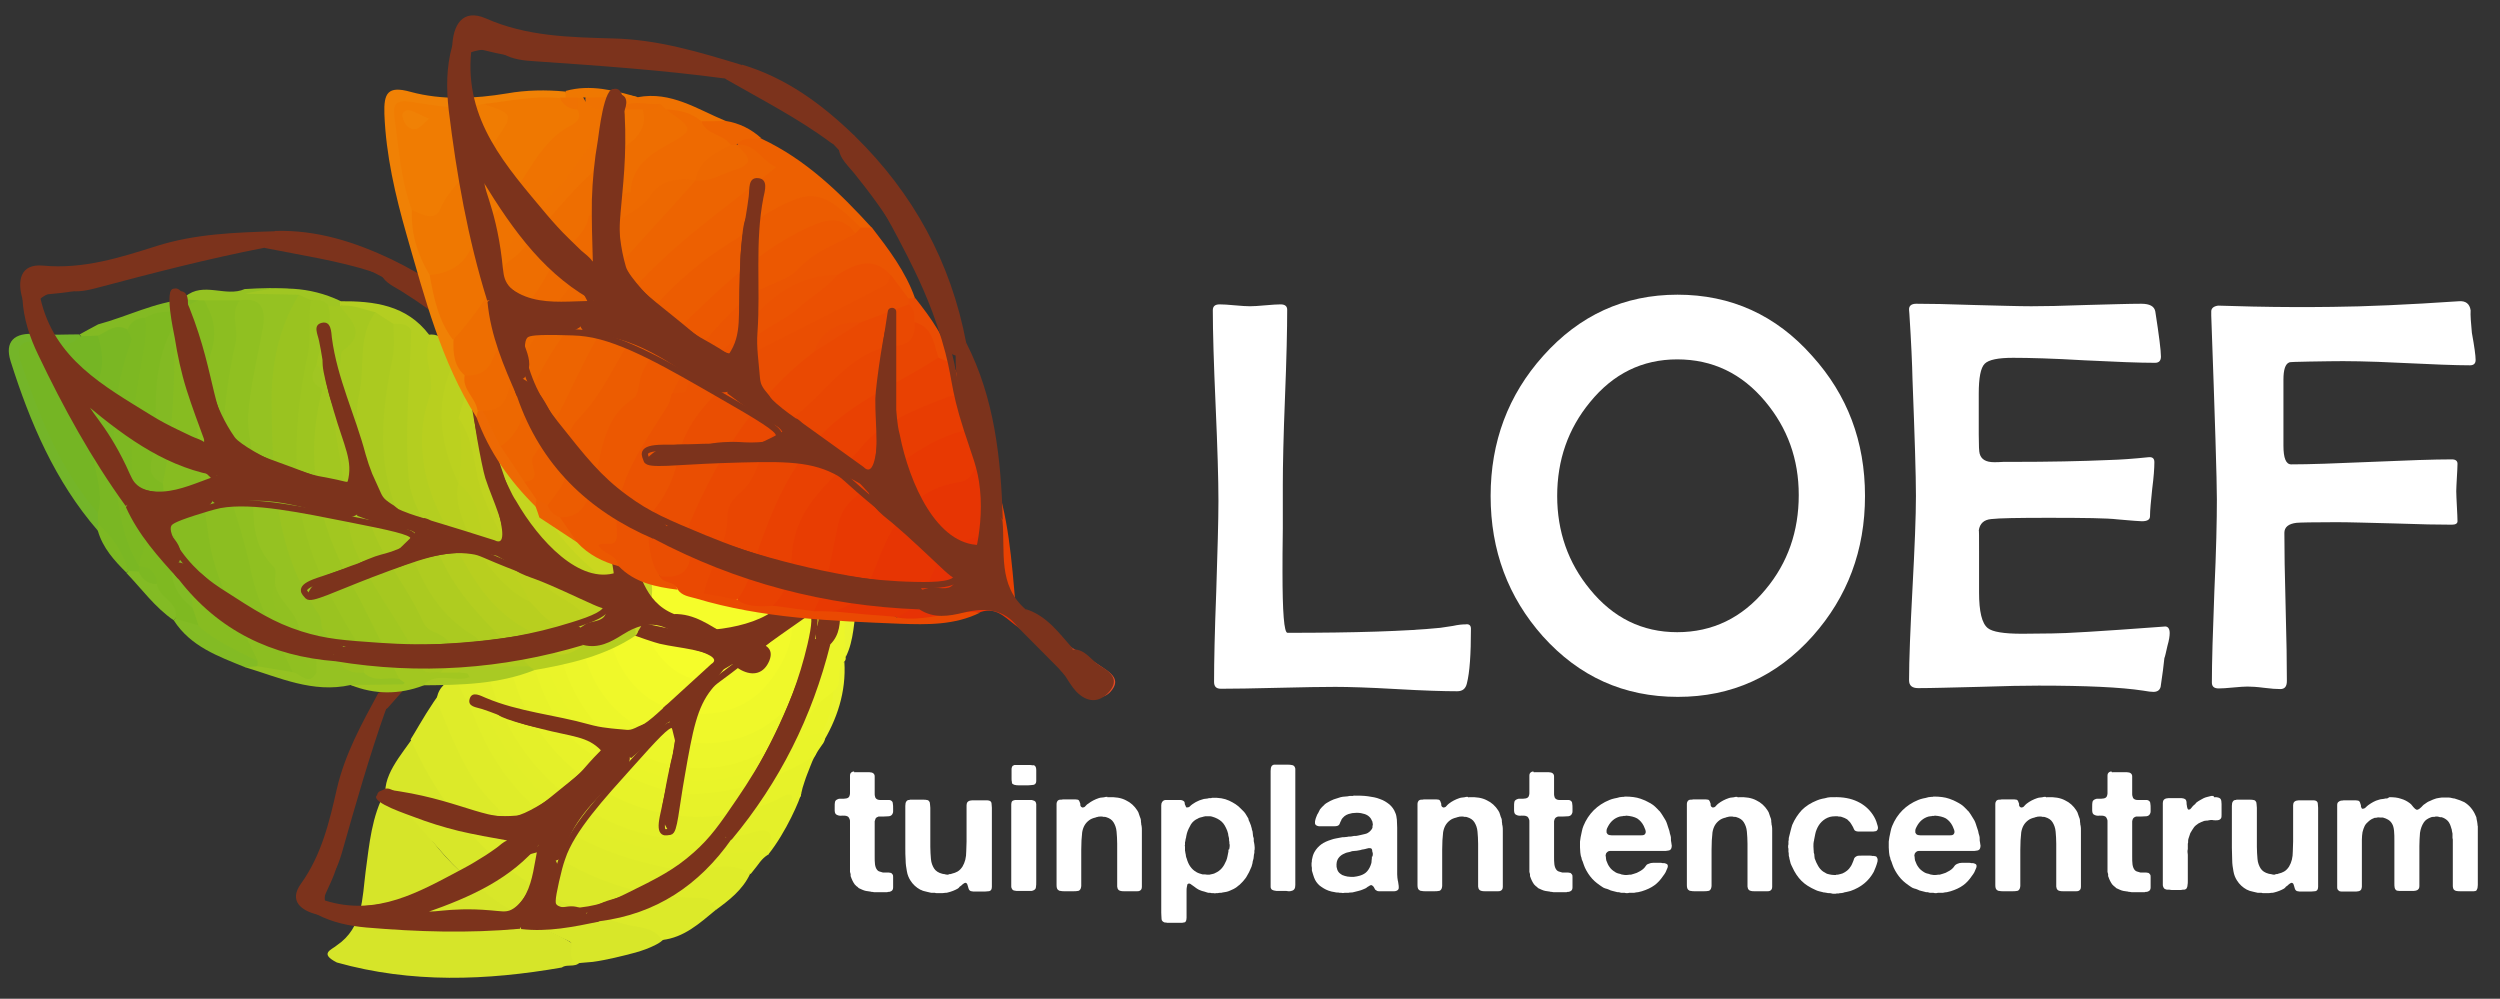
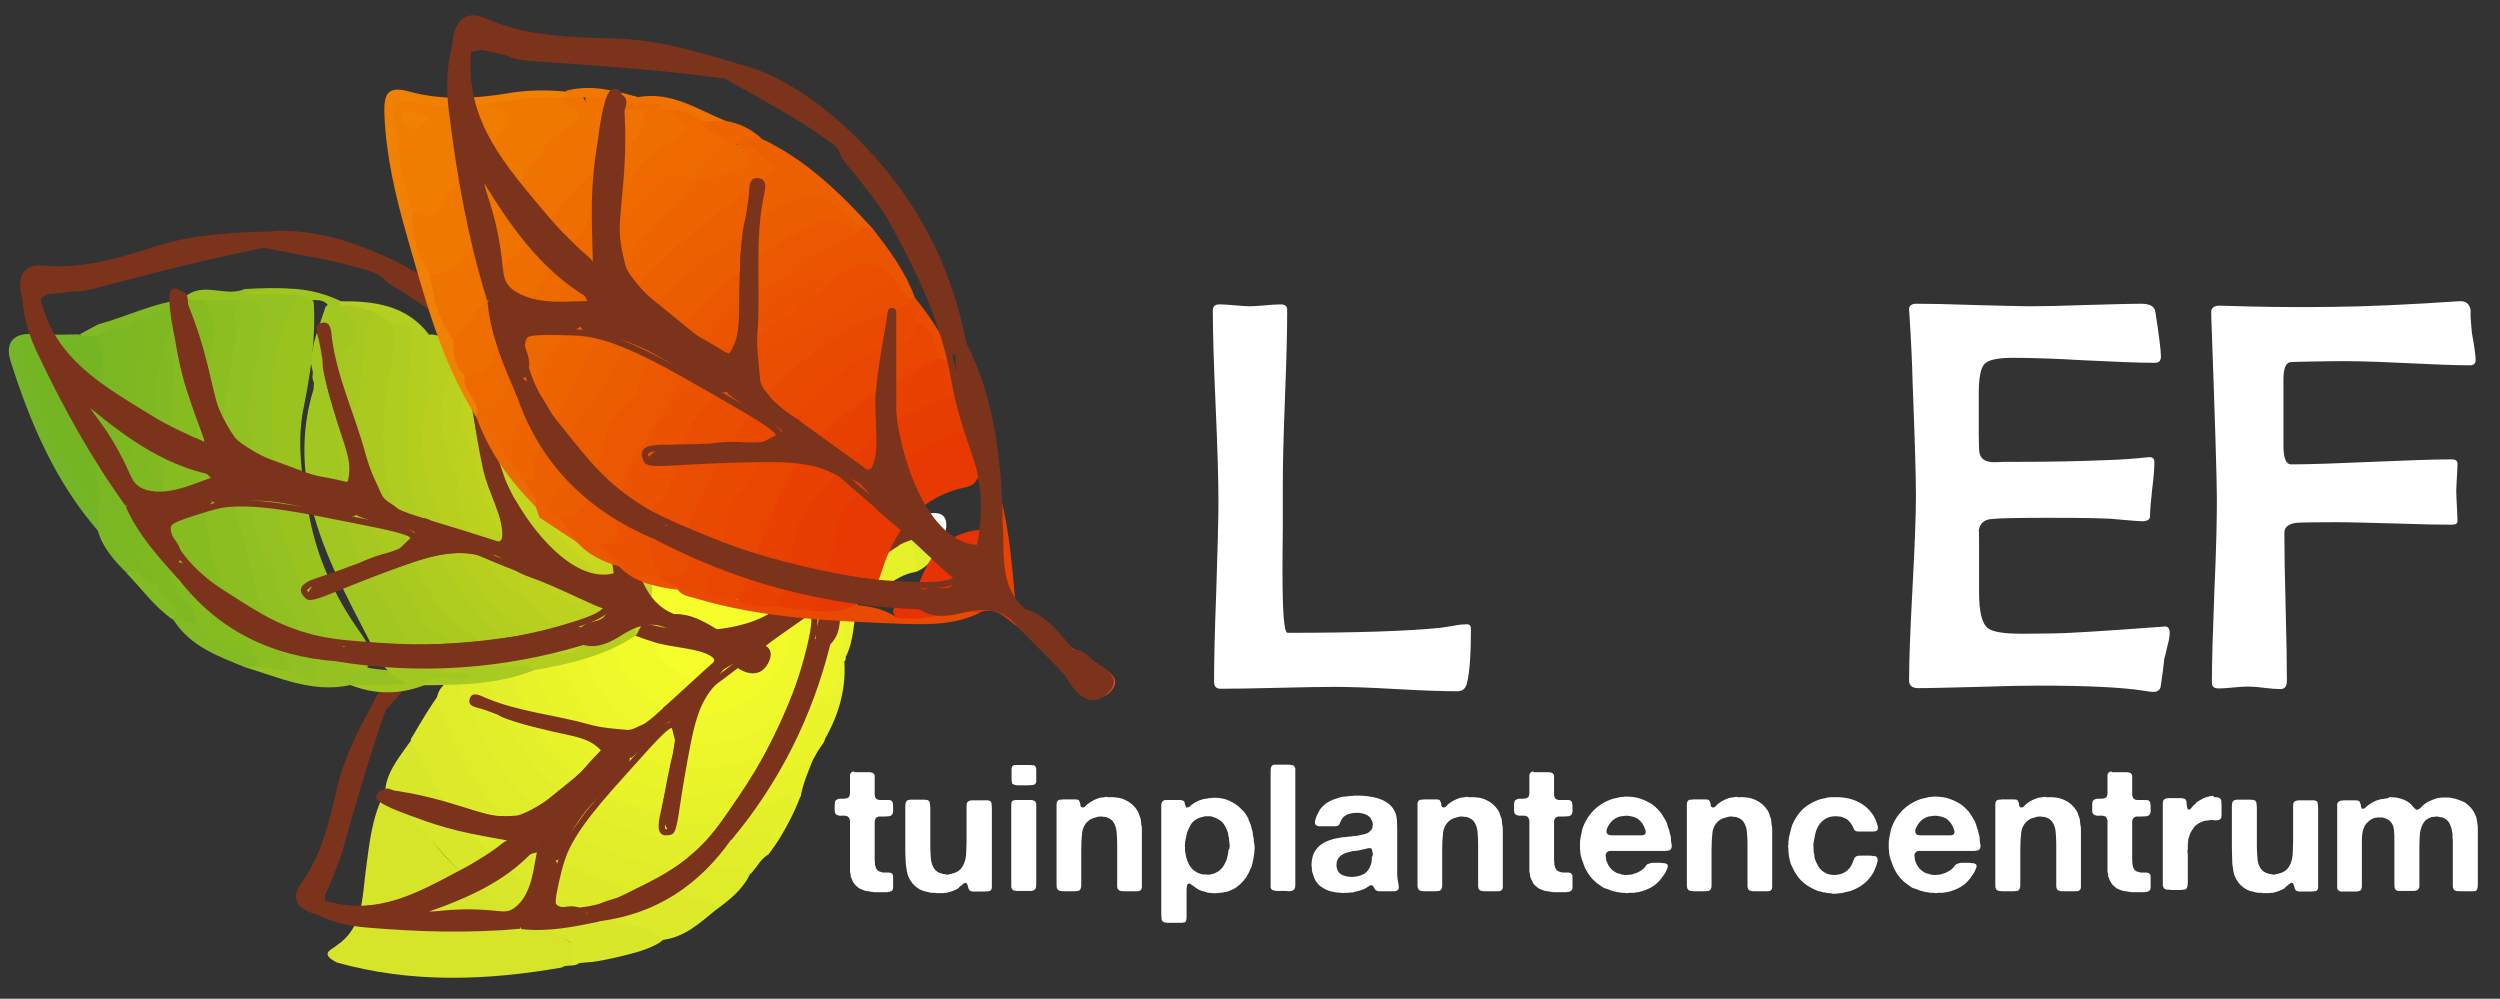
<svg xmlns="http://www.w3.org/2000/svg" id="Laag_1" x="0px" y="0px" width="800px" height="319.6px" viewBox="0 0 800 319.6" style="enable-background:new 0 0 800 319.6;" xml:space="preserve">
  <rect x="0" y="0" width="800" height="319.6" fill="#333333" stroke="none" />
  <style type="text/css">	.st0{fill:#D6E529;}	.st1{fill:#E1EE2C;}	.st2{fill:#FEFEFE;}	.st3{fill:#D8E729;}	.st4{fill:#DCEA29;}	.st5{fill:#ECF62A;}	.st6{fill:#DFEC29;}	.st7{fill:#E4F029;}	.st8{fill:#E7F229;}	.st9{fill:#E1EE29;}	.st10{fill:#E9F429;}	.st11{fill:#E5F129;}	.st12{fill:#EAF42D;}	.st13{fill:#E9F42F;}	.st14{fill:#EFF82A;}	.st15{fill:#F2FA2A;}	.st16{fill:#F5FD2A;}	.st17{fill:#E2EE29;}	.st18{fill:#EAF429;}	.st19{fill:#7C331C;}	.st20{fill:none;stroke:#7C331C;stroke-width:2;stroke-miterlimit:10;}	.st21{fill:#95C222;}	.st22{fill:#A2C720;}	.st23{fill:#B4CE20;}	.st24{fill:#CAD71F;}	.st25{fill:#74B529;}	.st26{fill:#CFD926;}	.st27{fill:#C8D624;}	.st28{fill:#83BB24;}	.st29{fill:#A9CA23;}	.st30{fill:#83BA23;}	.st31{fill:#7DB822;}	.st32{fill:#C8D622;}	.st33{fill:#87BC21;}	.st34{fill:#8CBE21;}	.st35{fill:#9AC320;}	.st36{fill:#90C021;}	.st37{fill:#9DC520;}	.st38{fill:#A0C622;}	.st39{fill:#91C021;}	.st40{fill:#A6C820;}	.st41{fill:#ABCA20;}	.st42{fill:#AFCC20;}	.st43{fill:#C0D31F;}	.st44{fill:#C4D51F;}	.st45{fill:#B8CF1F;}	.st46{fill:#BDD11F;}	.st47{fill:#B4CE21;}	.st48{fill:#75B524;}	.st49{fill:#7AB723;}	.st50{fill:#7FB921;}	.st51{fill:#BBD11F;}	.st52{fill:#ED6001;}	.st53{fill:#E94102;}	.st54{fill:#EB5502;}	.st55{fill:#E73205;}	.st56{fill:#F08105;}	.st57{fill:#EF7202;}	.st58{fill:#ED6904;}	.st59{fill:#ED6401;}	.st60{fill:#EA4C03;}	.st61{fill:#EF7801;}	.st62{fill:#EC6003;}	.st63{fill:#DB2900;}	.st64{fill:#E25433;}	.st65{fill:#EA4902;}	.st66{fill:#EC5801;}	.st67{fill:#EB5302;}	.st68{fill:#E54B25;}	.st69{fill:#EC5C01;}	.st70{fill:#E94602;}	.st71{fill:#E83D02;}	.st72{fill:#E83902;}	.st73{fill:#E73503;}	.st74{fill:#EA4E02;}	.st75{fill:#EB5002;}	.st76{fill:#EE6E01;}	.st77{fill:#EE6A01;}	.st78{fill:#EF7301;}	.st79{fill:#F07C02;}	.st80{fill:#EE6D02;}	.st81{fill:#ED6801;}	.st82{fill:#FFFFFF;}</style>
  <g>
    <g>
      <path class="st0" d="M107.8,302.5c8.4-5.7,8.1-15.2,9.2-23.6c1.2-8.8,1.9-17.6,6.3-25.6c6.4,0.4,8.8,6,11.3,10.2   c9.6,15.8,24.2,25.2,39.8,33.7c2.5,1.4,5.1,2.4,7.5,3.9c2.1,1.3,4.7,2.5,4.1,5.6c-0.7,3.5-4.4,1.5-6.2,2.9   c-24.1,4.2-48.1,5.1-72-1.6C102.1,305.1,106,304,107.8,302.5z" />
      <path class="st1" d="M287.3,170c0.7-1.9,1.4-3.7,2.1-5.6c2.5,0,5,0,7.6,0c2.2,1.3,5.7,1.6,4.5,5.7c-0.8,5.5-2.7,10.4-8.3,12.9   C290.3,179.1,288.8,174.5,287.3,170z" />
      <path class="st2" d="M301.4,170.1c0.2-3.2-3.6-3.3-4.5-5.7c4.7-0.9,6.6,0.9,5.7,5.7C302.2,170.1,301.8,170.1,301.4,170.1z" />
      <path class="st3" d="M182.8,308c1.1-0.6-0.2-1.4-0.1-2.9c0.1-1.8,0.8-3.2-0.4-3.8c-14.8-6.9-28.8-14.9-39.8-27.3   c-6.2-6.9-12.2-14.4-19.2-20.7c0-7.3,7.6-14.4,10.8-20.4c3.4,1,3.1,4.1,4.5,6.8c14.5,27.6,36.5,45.6,66.9,53.1   c1.9,0.5,3.9,0.6,5.7,1.5c2.3,1.2,3,4,1.3,6.1c-0.7,0.8-1.6,1.4-2.6,1.9c-4.2,2.2-8.8,3.1-13.3,4.2c-2.3,0.5-4.6,1-6.9,1.3   c-1.2,0.1-2.3,0.2-3.5,0.3C185.4,308.2,181.4,308.6,182.8,308z" />
      <path class="st4" d="M211.9,300.8c-2.8-4.3-7.7-3.9-11.8-5c-33.5-9-54.7-28.2-68.7-59.2c2.5-3.8,11.4-20.9,17.2-21.5   c4.2,1.5-4.1,15.3-2.5,18.6c14.8,31.8,40.1,48.1,74.6,51.3c3.6,0.3,9.8-1.5,8.2,6.3C223.8,295.5,218.9,300,211.9,300.8z" />
      <path class="st5" d="M255.3,183.1c2.7,0.2,6-0.5,8.1,0.7c5.9,3.6,8-0.9,10.8-4.2c4.6,4.4,5.5,8.8,0.1,13.3l0.1-0.1   c-3.5,5.4-2.5,11.7-3.8,17.5c0.1,0.5,0,1-0.4,1.4c-2.1,3.3,0.9,8-2.8,10.9c-8.5,11.1-17.9,20.6-32.6,23.8   c-21.8,4.8-44-5-53.5-25.1c-1.9-4-4.2-7.8-5.1-12.2c-1-5.1-2.8-10.7,3.3-14.3c2.7-0.9,3.9-5,7.6-3.8c2.2,2.5,0.8,5.4,0.8,8.2   c0.1,19.9,17.2,36.4,37.4,36.1c18.6-0.3,34.3-16.7,35-35.7C260.6,193.4,255.7,189.1,255.3,183.1z" />
      <path class="st6" d="M228.9,291.3c-0.4-3.2-2.5-4-5.3-4c-27.5-0.1-49.4-12-67.5-32c-8-8.9-11.6-20-16.3-30.6   c-0.2-4,2.5-6.1,5.4-8.1c5.6,1.9,6.7,7.3,8.4,11.8c12.6,32.5,38.8,45,71.1,48.4c2.5,0.3,4.9-1.2,7.4-1c3.1,0.2,7.2-1.3,7.9,3.9   C237.6,284.8,233.3,288.1,228.9,291.3z" />
      <path class="st7" d="M155,207.7c1.9-1.1,3.9-2.2,5.8-3.2c4.4,1.6,4.3,5.8,5.3,9.3c9.4,34,41.3,51.8,75.4,41.9   c11.3-3.3,10.5-4.6,14.9-1.8c-0.3,1.7-4.8,12.4-10.6,19.6c-0.7-0.6-1.3-1.3-1.7-2c-3.1-4.1-7-1.3-10.4-0.9   c-37.1,4.6-68.1-16.5-78.7-51C153.9,215.7,152.4,211.6,155,207.7z" />
      <path class="st8" d="M256.1,254.9c-0.7,0.7-2.4,2.2-2.7,1.4c-0.2-0.5,0.4-1.5-0.1-1.8c-1.4-0.9-3.3,0.8-4.9,1.5   c-41,18.2-81.8-12.6-86-48.1c-0.1-1.2-1-2.3-1.5-3.4c2.5-1.3,4.3-3.9,7.5-3.8c2.7,1.6,3.5,4.2,4,7.1c4.1,23.6,18.4,38,41.2,42.9   c13.2,2.8,26.7,0.8,38.7-6.6c1.8-1.1,2-1.3,3.5-2c4.3-2,6.5-2.6,4.9,0c-0.6,1-1,2.1-1.4,3.1c-0.6,1.6-1.3,3.2-1.8,4.8   c-0.5,1.4-0.9,2.8-1.2,4.3c0,0.2-0.1,0.4,0,0.6c0-0.1,0-0.1,0-0.2C256.3,254.7,256.2,254.8,256.1,254.9z" />
      <path class="st9" d="M245.8,272.2c0,0.4,0,0.8,0.1,1.2c-2.5,1.6-2.7,2.7-5.7,6.3c-7.4-5.4-15.4,0.1-23.5-1.4   c-30.2-5.3-53.2-18.8-64.8-48.4c-1.8-4.6-4.4-9-6.6-13.4c1.3-1,4.1-4.2,5.2-4.7c6.2-3.5,4.1,7.7,5.4,11.2   c6.6,17.3,17.2,31.5,33.9,39.7c13.2,6.5,27.4,10.6,42.6,8C236.9,270.1,241.7,268.5,245.8,272.2z" />
      <path class="st10" d="M260.7,242c-11.9,7-23.9,11.5-38.4,12.1c-13.5,0.6-37.2-12.4-43.5-22.9c-5.8-9.5-9.1-19.6-10.4-30.5   c1.9-1.4,3.7-2.9,5.6-4.3c3.9,5,1.4,11.3,3.6,17c12.7,33.7,47.7,44.7,76.8,23.5c2.6-1.9,5.1-5.2,9.1-2.6c0.8,1.4,0.6,2.8-0.4,4   C262.2,239.5,261.4,240.8,260.7,242z" />
      <path class="st11" d="M274.3,193c3.1-4.4,1.1-8.9-0.1-13.3c6.4-0.4,7.8-7.6,13-9.7c5.2,2.9,6,7.7,5.9,13   C285.7,184.1,281.1,190.7,274.3,193z" />
      <path class="st12" d="M262.9,238.3c0-1.3,0-2.6-0.1-3.9c-1.3-5.2,1.4-9.1,3.8-13.2c3.6-2.2,0.3-7.1,3.6-9.4   C270.8,221.4,267.9,230.2,262.9,238.3z" />
      <path class="st13" d="M270.6,210.3c0.2-6.1-2.2-12.7,3.8-17.5C273.1,198.7,273.4,204.8,270.6,210.3z" />
      <path class="st14" d="M255.3,183.1c7.5,6,8.6,13.8,6.7,22.7c-4.9,23.7-22.6,32.5-37.3,32c-18.2-0.6-33.7-9.7-38.7-31.9   c-1.2-5.3-0.2-9.9,1.1-14.7c3.8-0.7,7.2-3.3,11.3-2c-1,7.1-1.9,14.2,1.3,21.2c5.8,12.5,20.1,18.7,33.3,14   c12.6-4.5,19.9-18.2,16.8-31.1c-0.8-3.3-2.8-6.4-2.4-10C250.1,180.5,252.7,180.5,255.3,183.1z" />
      <path class="st15" d="M247.6,183.2c8.4,12.1,7.7,23.4-1.5,35.1c-7.8,10-21.5,13-34.8,7.2c-10.7-4.7-18-18.5-16.6-30.2   c0.4-3,2.4-4.2,3.8-6.1c4.1-2.3,8.2-4.9,13.3-3.8c1.2,3.1-1.3,5.3-2,7.9c-2.3,8.5,3.4,18.7,11.6,21c7.3,2,15.4-3.4,17.5-12   c1.6-6.5,0.1-11.8-6.8-14.6c-2.1-0.8-5.4-0.5-5.1-4.3C233.8,183.3,240.7,181.2,247.6,183.2z" />
      <path class="st16" d="M227,183.5c6.1,2.4,13.7,2.9,14.9,11.7c1,7.1-1.3,13.1-6.4,17.8c-6.7,6.2-14.3,6-21.1,0.3   c-7.6-6.4-10-15.9-5.8-23.3c0.9-1.6,2.1-3.1,3.2-4.6C216.7,183.9,221.7,182.5,227,183.5z" />
      <path class="st17" d="M245.8,272.2c-15.2,1.4-30,2.4-45.2-2.5c-23.3-7.6-37.6-23.3-46.6-45.1c-1.4-3.4-1.6-7.5-5.4-9.5   c1-3.5,3.5-5.6,6.3-7.4c5,40.1,42.8,69,83.8,59.3C241.3,266.4,249.4,262.6,245.8,272.2z" />
      <path class="st18" d="M266.7,221.2c-0.4,4.7-1.2,9.2-3.8,13.2c-7.9,1-12.3,7.9-19.2,11c-33.9,15-64.9-10.3-69.9-37.9   c-0.7-3.6,0.1-7.4,0.1-11.1c1.3-3,3.7-1.3,5.7-1.3c-4.3,12.9,5.6,35.2,19.1,43.3c22,13.1,45.6,8.6,61.7-11.5   C262.1,224.6,264.6,223,266.7,221.2z" />
    </g>
    <g>
      <path class="st19" d="M166.4,297.2c-16.4,1.5-32.8,1-49.2-0.4c-5.5-0.5-10.8-1.6-15.8-4.2c-0.5-1.2-3.2-1.1-2.2-3.1   c0.9-1.8,2.9-1.4,4.6-1.4c16.8,5.4,30.5-2.8,44.3-10.1c2.5-1.3,4.9-2.8,7.3-4.3c1.2-0.8,2.4-1.6,3.5-2.4c1-0.7,2.2-2,3.4-2.3   c0-0.1-0.1-0.1-0.2-0.1c-5.1-0.9-10.2-1.8-15.3-3c-4.9-1.2-9.7-2.7-14.4-4.5c-1.4-0.6-13.6-4.5-11.9-6.8c0.7-0.7,9.9,0.4,10.8,0.3   c2-0.3,3.9,1.6,5.9,1.8c9.2,2.1,17.9,5.2,28,4.3c2.6-0.2,10.2-4.9,12.3-6.6c11.4-9.5,7.9-7.4,14.8-14.3c-4.3-4.5-9.1-4.3-19.2-6.9   c-14.2-3.6-14.5-4.5-14.2-6c0-0.2,2.2-0.3,2-0.3c-2.2-1,5.3,0.7,9.5,1.4c4.5,0.8,8.2,1.7,12.6,2.9c1.8,0.5,12.2,1.8,13.7,2.9   c8.4,6.1,2.5,2.2,3.7,4.9c0.3,0.7,1,1.7,1.1,2.5c0.4,3.4-1.7,5.6-3.9,7.6c-7.5,7-14.8,14.1-17.5,24.5c-0.3,1-1.3,1.5-2.2,1.8   c-2.6,0-3-1.9-3.2-3.9c-0.1-0.9,0.3-2.8-1.8-1.7c-9.3,11.4-22.1,17.2-36.7,22.3c9.2-0.8,16.9-1.1,24.6,0.1   C163.2,293.4,166.7,293.1,166.4,297.2z" />
      <path class="st19" d="M275.3,182.6c-5.4,2.6-6.7,7.2-6.5,12.6c0.1,4,0,7.9-3.1,11c-3,2.6-1,7.2-4.3,10.2   c-3.3-3.6-1.4-7.2-0.5-10.7c0.5-1.4-0.2-2.8,0.2-4.2c0.6-1.9,1.6-4.2-0.2-5.5c-2-1.5,1.9-1.9-3.6,1.9c-4.8,3.4-9.7,6.7-14.4,10.3   c-3.2,2.5-6.4,5.8-11.2,3.6c-6.2-4.2-13.6-4.2-20.6-5.8c-3.4-0.8-19.8-6.8-16.7-6.5c15.1,1.7,12.3,2.1,18.3,1.9   c3-0.1,5.5,0.6,8.5,0.4c12.7,0.1,29.4-3.4,31.7-14.1c-4.4-2.4-9.6-1.8-13.9-4c-1.1-1.3-4.2-3,0.3-3.6c2.9-0.3,5.6,2.1,8.7,0.7   c7.8,0.9,15.7,4.6,23.3-1.1c3.6-4,9.2-5.5,12.6-9.8l-0.1,0.1c0.6-0.4,1.2-0.9,1.8-1.3c2.2-1.4,4.5-4.3,7.1-1.3   c3,3.6-2,4.1-3.1,6.1c-0.5,0.2-0.9,0.5-1.4,0.7C282.9,175.7,278.7,178.6,275.3,182.6z" />
      <path class="st19" d="M104.1,290c-1.2,0-2.3,0-3.5,0.1c0.4,0.9,0.7,1.8,1.1,2.6c-5.5-1.3-9.3-4.5-5.4-9.9   c6.6-9.2,9.1-19.8,11.5-30.4c2.6-11.2,8-20.9,13.3-30.7c3.1,0.6,2.4,3,2.5,5c-5.4,15.2-9.8,30.7-14.2,46.2   c-0.8,2.6-1.6,5.3-3.4,7.4C103.4,283.2,103.7,286.5,104.1,290z" />
      <path class="st19" d="M262.9,204.4c-0.7,3.3-1.4,6.5-2.2,10.6c3.4-2.7,1.3-7.3,5-8.8c-5.8,23.2-16.2,44-31.5,62.4   c-0.9,0.3-1.6,0-2.1-0.8c-1.2-3.8,0.9-6.7,2.7-9.6c9.9-15.2,17.7-31.4,23.4-48.7C258.9,207.2,258.8,203.8,262.9,204.4z" />
      <path class="st19" d="M144.8,197.5c17.3-11.5,36.4-17.2,57.2-16.8c0.8,1.3,4.1,1.3,2.1,4c-4.3,2.4-9.2,1.9-13.8,2.6   c-12.9,1.9-24.9,6.5-36.4,12.4c-2.8,1.4-5.5,3.7-9,1.9C143.6,200.2,143.3,198.9,144.8,197.5z" />
      <path class="st19" d="M232.2,268c0.6,0.2,1.3,0.4,1.9,0.5c-10.4,14.8-24.2,24-42.3,26.3c-1.9,0.5-3.8,0.6-4.7-1.8   c2.5-3.4,6.5-4.6,10.1-5.6c10.4-2.8,18.9-8.6,26.6-15.7C226.2,269.7,234.9,259.2,232.2,268z" />
      <path class="st19" d="M187.6,292.2c0.5,2.3,2.7,2,4.2,2.7c-8.3,1.7-16.5,3.4-25,2.4c-1.5-3.2-5-1.9-7.3-3.4   c12.1-4.8,10.6-16.5,13.4-26.1c0.4-1.6,1.4-2.7,3.2-2.2c1.4,0.4,1.5,1.7,1.4,3c-0.3,2.1-1.7,4.2,0.1,6.3c2.2,3.7,0.5,7.3-0.4,10.8   c-0.9,3.6-0.4,5.2,3.7,4.5C183.3,289.8,185.8,289.9,187.6,292.2z" />
      <path class="st19" d="M204.4,183.9c-0.8-1.1-1.6-2.2-2.4-3.2c15.3-4.1,30.6-2.5,45.9,0.2c-2.7,2.3-5.6-0.4-8.2,0.2   c-2.6,0.6,0.1,1.1,0.4,1.6c0,0.9-0.4,1.5-1.2,1.9C227.4,184.2,215.8,186.5,204.4,183.9z" />
      <path class="st19" d="M144.8,197.5c-0.1,1.4-0.1,2.7,1.2,3.6c0,1-0.1,2.1-0.8,2.8c-7.7,6.9-14.2,14.9-21.1,22.6   c-0.5,0.5-1.3,0.5-2.1,0.4c0-1.7,1-3.6-0.7-5.1C126.8,211.4,135.2,203.9,144.8,197.5z" />
      <path class="st19" d="M289.5,173.6c-0.3-2.2,4.6-3,2.1-5.4c-2.9-2.8-5,2.3-7.9,1.8c0.6-3.1,3.7-3.8,5.5-5.8c1.9-2,4.3-4.2,6.8-1   c2.4,3.1,1.5,6.2-1.8,8.2C292.8,172.5,291,173,289.5,173.6z" />
      <path class="st19" d="M283.7,170c-2.4,5.6-8,7.1-12.6,9.8C273.9,174.7,279.1,172.7,283.7,170z" />
      <path class="st19" d="M275.3,182.6c2.5-5.4,6.8-8.3,12.8-8.3C283.8,177.1,279.5,179.9,275.3,182.6z" />
      <path class="st19" d="M212.8,232c-0.2,0.2-0.4,0.4-0.5,0.6c-0.9,1.2-1.8,2.3-2.8,3.3c-2.3,2.2-4.9,4.5-7.4,6.6   c-0.3,0.3-1.9-1.4-2.1-1.6c-0.6-0.5-1-1.2-1.3-1.9c-0.7-1.3-1.5-2.9-1.7-4.4c0.6-0.3,1.4-0.1,2-0.2c0.8-0.1,1.5-0.2,2.3-0.4   c1.5-0.4,3-1.2,4.3-2c2.4-1.5,4.4-3.4,6.5-5.3c0.1-0.4,1.4-1.3,1.7-1.6c5.6-5.1,8.2-7.5,13.8-12.6c5.8-3.6-16.9-7.1-26.6-10.3   c-3.6-1.2-7.2-2.5-10.7-3.9c-1.2-0.5-0.7-2.3,0.6-2l32.5,6.8c-2.8,1.3-6,0.7-9,0s-6.1-1.5-9-0.7c6.4,1.4,12.8,2.8,19.2,4   c1.8,0.3,3.7,0.7,5.4,1.5s4.4,2.4,5.1,4.1c0.1,0.2-3.3,2-3.5,2.2c-0.8,0.9-1.6,1.9-2.3,2.8c-1.3,1.8-2.5,3.6-3.6,5.6   c-2.2,4.1-3.7,8.5-4.6,13c-0.2,1.2-0.4,2.4-0.6,3.7c-0.1,0.5-0.7,1.2-0.9,1.7c-0.3,0.6-0.5,1.3-0.7,1.9c-0.4,1.4-0.7,2.8-0.9,4.3   c-0.5,2.9-1.1,6.8-3.1,9.1c-0.4-0.4-0.4-1.8-0.4-2.4c-0.1-0.9,0-1.8,0-2.7c-0.1-1.8-0.8-0.8-0.2-5.2c0.5-3.5,1.1-4.6,1.6-7   c0.5-2.3,0.7-4.8,0.7-7.2c0-0.5-0.1-1.1-0.6-1.3c-0.2-0.1-0.4,0-0.6,0C214.1,230.9,213.4,231.4,212.8,232z" />
      <path class="st19" d="M204.9,233.5c-0.1,0.1,0,0.3-0.3,0.6c-0.6,0.5-1.4,0.8-2.1,1c-1.6,0.4-3.3,0.2-4.8-0.1c-0.1,0-0.2,0-0.2,0   c-11.2-2.4-22.4-4.7-34.8-7.3c3.7,3.5,8.6,1.5,10.7,5.3c-6.7-0.9-12.7-4-19.1-6.1c-1.8-0.6-4.8-0.7-4-3.3s3.6-0.9,5.1-0.3   c10.6,4.5,22.1,5.4,33.1,8.5c1.8,0.5,3.7,0.9,5.6,1.1c2,0.3,4,0.4,5.9,0.6c0.8,0.1,1.6,0.1,2.4-0.2c0.6-0.2,1.2-0.5,1.8-0.8   c0.5-0.2,0.9-0.4,1.4-0.6c0.1,0,0.6-0.3,0.7-0.2C206.5,232,205,233.4,204.9,233.5z" />
      <path class="st19" d="M128.9,258.5c-1-0.2-2-0.2-2.9-0.6c-1.9-0.9-5.2-1.8-4-4.3c1.2-2.5,4-0.8,5.5,0.6c3.1,2.8,7.9,1.3,10.7,4.6   C135.2,259.3,132.1,256.4,128.9,258.5z" />
      <path class="st19" d="M256.9,187.9c-5.4-3-11.6-2.5-17.3-4.1c0.1-0.4,0.3-0.8,0.5-1.1C245.7,184.3,252.4,182.4,256.9,187.9z" />
      <path class="st19" d="M212.5,228.6c0.4-1.8,1.6-0.3,3.5,0.1c2.6,0.5,1.4,2.8,1,4.3c-1.8,6.7-2.7,13.5-2.1,20.7   c2.9-4.5,1.2-10.4,5.3-14.2c-1.8,8.6-3.6,17.1-5.7,27.1c-3.7-4.6-2.6-8.4-2-11.6c3.6-21.9,5-11.5,2.7-21.3   C214.8,232.3,213.9,228.5,212.5,228.6z" />
      <path class="st20" d="M253.8,188.1c-3.1-1.3-8.7-3.4-14.5-4.1c-5.7-0.6-8.9,0.2-15.7,0.9c-12,1.2-13.2-0.1-23.6,0.8   c-10.4,0.9-18.1,3-22.7,4.2c-13.4,3.7-28.8,7.9-42.3,20.9c-8.8,8.4-13.6,17.4-15.6,21.8c-4.2,8.9-6.6,18.9-10.6,35.7   c-1.7,7-1.7,8.4-3.2,12.1c-1.8,4.4-3.4,6.4-2.6,8.2c1,2.2,5,2.7,10.7,2.5c16.2-0.6,29.4-6.4,39.8-13.2c8.8-5.7,10.4-8.6,10-9.1   c-0.8-1-5.4-4.3-22.4-8.7c-5.7-1.5-9.2-2.2-12.1-3c-4.1-1.2-7.8-1.4-7.3-2.7c0.4-1,3.6-0.6,5.9-0.2c20.9,3.3,29.7,10.6,40.1,7.4   c3.5-1.1,6.8-3.8,13.4-9.2c6.2-5.1,9.8-7.3,12.1-11.8c1.4-2.8-2.2-2.5-2-4.3" />
      <path class="st20" d="M201.6,244.9c8.3-9.3,11.7-12.9,13.2-12.9c4.9-0.1,0.7,13-2.7,29.5c-1.2,6.1,1.1,4.7,2.2,4.7   c1.5,0,1.9-7.3,3.9-18.4c2.5-14.4,3.9-21.8,8.7-27.8c1.9-2.4,1.8-1.6,11.4-9.2c14.4-11.5,19-16.9,21.3-15.5c1.6,1,1.2,4.9-0.2,11   c-5.3,22.8-16,40-22.6,49.7c-5.7,8.4-8.7,12.7-14.1,17.5c-6.3,5.6-11.6,8.3-22.2,13.5c-2,1-7.4,3.6-14.8,4.4   c-6.8,0.7-8.2-1-8.5-1.5c-0.5-0.7-0.7-1.7,0.7-7.9c0.7-3.1,1.3-5.5,2-7.4C182.9,265.4,192.8,254.7,201.6,244.9z" />
      <path class="st20" d="M136.4,292.1c0.7,1.7,6.5-1,20.4,0.2c3.6,0.3,4.8,0.6,6.6,0c7.6-2.8,13-21.6,8.1-20.5   C163.6,273.5,134.7,288.1,136.4,292.1z" />
    </g>
    <g>
      <g>
        <g>
          <path class="st21" d="M112.2,219.2c-12.1,2.7-22.8-2.4-33.8-5.7c0.9-1.2,2.2-1.8,3.6-2.1c3.8-0.5,7.3,1,10.9,1.7     c2.3-0.4,4.3,3.4,6.8,0.5c-0.6-3.3-1.1-6.5-4.2-8.5c-0.6-0.6-1.1-1.4-1.5-2.2c-1.6-6.2-7.4-10.2-8.3-16.8     c-9.5-18.3-6.6-38.5-8.4-57.9c-0.7-7.3,2.9-14.1,3.6-21.3c0.4-4,1-7.8-4.7-8.2c-3.5-0.2-6.9-0.1-10.4-0.2     c-1.1,0-2.1-0.2-3.2-0.5c-1.6-0.6-3.1-1.1-3.3-3.1c5.8-4.9,12.9,0.3,19-2.4c5.3-0.3,10.6-0.6,15.9,0.2c3.8,2.2,2.5,5.6,1.5,8.3     c-6.3,16.8-7.3,34.1-5,51.8c2.5,19.4,8.4,37.6,18.8,54.4c1.9,3.1,3.9,5.7,7.7,6.3c4,1.1,8.2,0.6,12.1,2c2.8,1.9,3.6,4-0.7,4.2     C123.2,220,117.6,220.6,112.2,219.2z" />
          <path class="st22" d="M112.2,219.2c5.6-0.1,11.1-0.1,16.7-0.2c0.2,0,0.4-0.3,0.6-0.5c-0.6-0.4-1.2-0.9-1.8-1.3     c-5.2-2.6-7.2-7.7-9.6-12.4c-7.6-14.7-15.6-29.4-19.1-45.8c-2.4-11.3-2.2-23,1.3-34.3c0.4-2.9-0.1-5.6-0.8-8.4     c0.2-6.4,2.8-12.2,4.7-18.2c1.2-1,2.6-1.2,4.1-0.9c7.3,3.6,8.9,8.2,4.7,16c-4,7.5-5.1,16.4-3.1,24.8c1.6,7.1,2.4,14.3,2.9,21.4     c1.2,20.7,14.2,35.7,24.6,52.1c0.9,1.4,2.8,1.2,4.4,1.3c2,0.1,4,0,6,0.3c1.8,0.5,4.1,0.8,4.3,2.9c0.2,2.9-2.5,1.8-4.1,2.1     c-4.2,0.7-8.6-1.4-12.6,1.3C127.7,222.3,119.9,222.3,112.2,219.2z" />
          <path class="st23" d="M203.5,203.3c-9.8,6.6-21,9.1-32.3,11.1c-0.9-0.1-1.9-0.4-2.8-0.7c-14.3-10.7-24.3-24.3-32.6-40.3     c-10.3-19.9-6.9-40.4-7.4-60.9c-0.1-2.6,0.8-5,2.6-6.9c3.6-1.7,5.3,0.9,7.1,3.2c4.8,11-0.3,22.3,0.7,33.5     c1.1,12,4.7,22.9,10.9,33.3c7,11.7,15.7,21.5,26.4,29.8c4.2,3.3,7.9,0,11.7-1c3.1-1.4,6.3-2.4,9.4-3.7c2.1-0.8,4.1-1.7,6.3-0.9     C204.4,200.9,204.5,202.2,203.5,203.3z" />
          <path class="st24" d="M197.9,167.9c0.4,0.3,0.4,0.7,0.1,1.1c1.9,8.1,10.3,13.9,7.9,23.4c-1,0.9-2.4,1.8-3.4,1     c-9.1-6.9-20-10.9-26.4-21.8c-6.3-10.7-12.2-21-13.5-33.6c-0.3-3.1-1.6-6.1,0.1-9.2c8.2-0.7,12,6.1,15.5,11     C185,149,192.9,157.5,197.9,167.9z" />
          <path class="st25" d="M31.3,169.8C17.6,154,9.6,135.2,3.4,115.6c-2-6.3,1.2-9.3,8-8.7c4.6,0.4,9.3,0.1,14,0.1     c0.2,0.4,0.4,0.8,0.7,1.2c-1.9,4.8-6.1,5.4-10.2,4.5c-8.8-1.9-8.1,2.5-5.5,8c5.9,12.8,10.7,26.2,18.9,37.8     c1.1,1.5,2,3.2,2.9,4.9c0.6,1.3,0.8,2.7,0.6,4.1C32.5,168.4,32,169.2,31.3,169.8z" />
          <path class="st26" d="M197.9,167.9c-7.5-6-11.8-14.6-17.5-22.1c-5-6.6-10.3-12.5-16.7-17.6c-3.6-0.6-6.2-2.7-8.5-5.3     c-1.2-1.9-2.1-3.8-2.1-6.1c0.2-0.9,0.6-1.6,1.3-2.2c15.3,12.4,28.8,26.4,39.4,43.1C195.8,160.9,198,163.9,197.9,167.9z" />
          <path class="st27" d="M205.3,192.5c1-8.9-8.5-14.5-7.3-23.5c12.4,13.1,13.7,21.5,5.4,34.3c0-1.1-0.1-2.1-0.1-3.2     C200.8,196.8,202.2,194.4,205.3,192.5z" />
          <path class="st28" d="M82.4,213.2c-1.3,0.1-2.7,0.2-4,0.3c-8.6-3.5-17.4-6.6-22.8-15c0.3-0.3,0.6-0.7,0.9-1     c2.8-1.1,5.2,0.3,7.6,1.4c6.2,4,13.4,6.3,18.5,11.9C83,211.6,82.9,212.4,82.4,213.2z" />
          <path class="st29" d="M169.3,213.2c0.6,0.4,1.2,0.8,1.8,1.2c-11.5,4.6-23.6,4.8-35.7,4.9c4.3-4.6,10.1-0.8,14.9-2.6     c-0.3-0.4-0.5-1.1-0.8-1.2c-0.9-0.2-1.8-0.2-2.8-0.3c0.6-5,4.7-3.8,7.9-4.5C159.7,210.1,164.6,211.4,169.3,213.2z" />
          <path class="st30" d="M31.4,103.8c9.3-2.5,18.1-7.1,27.9-8c1.4,0.1,2.8,0.2,4.2,0.3c-0.1,4.6-4.2,4.1-6.8,5.4     c-2.9,0.6-6,0.9-8.9,1.8c-2.4,0.6-4.5,1.9-6.7,2.9c-3.7,0.3-6.9,2.3-10.6,2.9c-1.8,0.1-3.5-0.2-4.7-1.6l-0.3-0.5     C27.4,105.9,29.4,104.9,31.4,103.8z" />
          <path class="st28" d="M55.6,198.5c-6-4.1-10.2-10-15.1-15.1c0.3-0.3,0.5-0.7,0.8-1c1.3-0.6,2.5-0.5,3.8-0.1     c2.3,1.2,4.5,2.7,6.5,4.4c2.8,3.3,7.8,5.6,4.5,11.3L55.6,198.5z" />
          <path class="st31" d="M31.3,169.8c0-0.6,0.1-1.2,0.2-1.9c7.6,2.1,10.6,7.2,9.5,14.9l-0.5,0.5C36.6,179.4,32.9,175.4,31.3,169.8z     " />
          <path class="st32" d="M154.4,114.6c-0.1,0.7-0.1,1.5-0.2,2.2c-2.6,1.3-4.3-1-6.5-1.6c-0.8-0.3-1.5-0.6-2.2-1     c-1.7-1.2-3.5-2.3-2.6-4.9c1.8,0,3.7,0,5.5,0.1C150,111.7,153.5,111.7,154.4,114.6z" />
          <path class="st33" d="M55.9,99.8c2.5-1.2,5-2.5,7.5-3.7c0.6,0,1.3,0,1.9,0c7.9,4.2,6.3,11.5,4.2,17.4     c-8.4,23.5-3.1,46.6,1.9,69.5c1.8,8.1,7.7,15,10.1,23.1c0.5,1.8,1.7,3.4,0.8,5.4c-6.6-3.4-13.4-6.3-18.9-11.3     c-1.6-1.8-3.3-3.5-3.8-6c-1.7-7.2-3.4-14.4-6.5-21.2c-4.2-5.1-3.7-11-3-16.9c2.6-17.4,3.2-34.9,3.8-52.4     C54.1,102.1,54.9,100.9,55.9,99.8z" />
          <path class="st34" d="M82.4,211.4c-5.8-12.9-13.5-24.6-15.6-39.4c-2.3-16-5.1-31.7-2.7-47.9c1-6.6,5.3-12.3,4.3-19.7     c-0.4-3.4-1.8-5.6-3-8.3c3.8,0,7.5,0,11.3,0c3.7,7.1,1.6,14.4-0.2,21.2c-5.4,21-0.2,40.8,4.9,61c3.1,12,8.6,22.8,13,34.2     c0.3,0.9-0.1,1.8-0.7,2.6c-3.8-0.6-7.5-1.3-11.3-1.9C82.4,212.6,82.4,212,82.4,211.4z" />
          <path class="st35" d="M116.4,215.2c-9.8,1-8.7-8.7-12.8-13.2c-1.1-1.2-0.5-3.9-1.5-5.3c-14.4-20.4-14.9-44.4-15.2-67.6     c-0.2-11.3,2.1-24.1,8.7-34.7c2.4-1.1,3.6,0.7,4.8,2.2c0.7,11.6-1,22.8-3.3,34.2c-2.3,11.5-0.3,23.6,2,35     c2.5,12.9,8,25,15.7,35.9C117.8,205.9,120.5,210.1,116.4,215.2z" />
          <path class="st36" d="M93.7,215.1c-5-10.7-11.1-20.9-13.5-32.8c-1.2-6-3-12.1-4.8-17.8c-6-18.6-4-36.8,0-54.9     c1-4.6-1.9-9.3,1.3-13.5c6.5-1,8.4,2.3,7.5,8.2c-1.6,9.6-4.2,19-4.8,28.9c-0.3,5.8,1.7,11.1,1.9,16.7     c0.4,10.5-2.8,22.5,6.3,31.5c1,1,0.3,3.6,0.4,5.5c-0.9,7.2,5.3,11.2,7.6,17l0,0c4.2,2.6,3,8,5.7,11.3     C98.7,219.8,96.2,215.5,93.7,215.1z" />
-           <path class="st37" d="M116.4,215.2c0.5-5.2-1.8-9-4.5-13.5c-8.9-15-16.1-30.4-16.9-48.9c-0.6-13.7,0.6-26.3,3.5-39.4     c1.1-5.1,0.1-11.4,0.9-17.2c2.3-0.7,5.1-2.8,5.7,1.9c2,7-3.4,12.4-3.8,18.9c1,2.4-0.7,5.5,1.9,7.6c-5.9,22-1.8,42.1,9.2,62.1     c5.4,9.9,10.3,20.4,15.4,30.6C124,216.5,119.7,218.6,116.4,215.2z" />
          <path class="st38" d="M105.1,97.9c-1.4-2.2-3.6-1.8-5.7-1.9c-1.3-0.6-2.5-1.1-3.8-1.7c-5.7-0.1-11.5-0.2-17.2-0.3     c10.4-2.6,20.6-2.4,30.5,2.3c0.2,0.3,0.4,0.6,0.6,0.8c-0.2,0.3-0.4,0.5-0.7,0.8C107.6,98,106.3,98,105.1,97.9z" />
          <path class="st39" d="M95.6,203.9c-6.1-4-10.1-12.9-7.6-17C89.1,193.2,96.8,196.5,95.6,203.9z" />
          <path class="st39" d="M101.3,215.2c-4.6-2.4-4.3-7.3-5.7-11.3C103.2,204.8,100.8,210.7,101.3,215.2z" />
          <path class="st40" d="M141,215.2c-2.1-0.6-4.9,1.3-6.3-2c-5.5-12.5-14.3-23-20.2-35.4c-3.8-8-3.4-15.9-4.5-23.7     c-1.7-12.3-5.7-24.8-1.2-37.4c0.5-1.4,0-3.8,0.9-4.5c7.8-5.4,2.7-9.7-0.9-14.2l0.1-0.1c4.1-1.9,7.7-0.7,11.3,1.4     c2,4.5-1.1,8.5-1.4,12.8c-0.7,11.2,0.6,22.5,0.2,33.4c-0.7,18.6,9,32,15.8,47.1c1.6,3.5,4,6.2,6.9,8.8     C148.1,207,147.8,209.5,141,215.2z" />
          <path class="st41" d="M141,215.2c4.5-5.3,5.4-10.1-2.4-13.1c-2-0.8-2.8-2.1-3.6-3.9c-6.1-13.3-17.7-25.4-18.1-39.5     c-0.3-10.9-4.4-21.6-2-32.4c2-8.8-0.6-18.4,5.2-26.4c3.3-0.5,5.6,1,7.3,3.7c2.1,11.6-2.1,22.8-2.1,34.4c0,9,0.7,17.7,3.8,25.6     c5.4,13.7,9.1,28.7,22.9,37.6c4.5,2.9,5.8,7.3,2.2,12.1c-2.6,0.3-5.6-0.9-7.6,1.9C144.8,215.2,142.9,215.2,141,215.2z" />
          <path class="st38" d="M103.2,124.4c-4-1.7-3.8-4.4-1.9-7.6C104.1,118.8,102.9,121.8,103.2,124.4z" />
          <path class="st42" d="M154.3,213.3c-0.4-3.6,1.2-7.5-3.1-10.1c-16.3-9.9-19.9-27.2-25.5-43.5c-5.2-15.3-3-30.4,0-45.7     c0.6-3.3,0.2-6.9,0.2-10.4c2.6-1.4,5.1-2.6,5.7,1.9c-0.4,15.9-2.2,31.9-0.8,47.7c0.7,8.1,6.5,16,9.7,24     c6,14.7,18.2,24.8,28.9,36C164.3,213.3,159.3,213.3,154.3,213.3z" />
          <path class="st43" d="M148.6,113.1c1.9,1.2,3.8,2.5,5.6,3.7c0.6,1.9,1.3,3.8,2,5.7c2.3,3,4.8,6.1,4.1,10.2     c-1.6,9.8,1.5,19.6,5.6,27.1c6.7,12.4,13.3,26.6,29.1,31.1c7.3,2.1,6.9,6.1,2.8,11.1c-2.6,2.6-6.1,3-9.5,3.8     c-2.3-5.7-6.7-10.2-11.4-13.4c-17.5-11.7-24.8-28.9-28.3-48.5c-0.7-3.8-2.8-7-3.5-10.7C146.4,126.5,146.7,119.7,148.6,113.1z" />
          <path class="st44" d="M197.8,202c2.6-8.3-3.7-6.7-8.2-9.6c-7.9-5-14.2-13.2-20.3-21.1c-11.5-14.8-9.7-32.3-13.1-48.8     c2.8,1.6,6.2,2.3,7.6,5.7c2.2,28.9,15.3,50.9,41.6,64.3c-0.7,2.5-1.3,5.1-2,7.6C201.5,200.7,199.6,201.4,197.8,202z" />
          <path class="st45" d="M142.9,109.5c1.2,1.2,2.5,2.4,3.7,3.7c-2.8,13.3-3.9,26.6,0.8,39.8c0.2,0.9,0.4,1.7,0.4,2.6     c1.7,15.8,10.9,26.8,23.1,35.9c3,2.2,5.7,4.8,8.6,7.1c2.2,1.7,5.1,3.6,3.4,6.7c-1.6,2.7-4.5,4.2-7.9,2.4     c-2.4-2.3-4.3-5.1-7.5-6.9c-14.2-8-20.2-23.3-26.7-36.2c-5.1-10.2-8.1-24.4-3.5-37.2c2.2-6.2-2-12.1-0.1-18.1     c-0.6-0.5-0.7-1-0.5-1.5s0.4-0.7,0.6-0.7C139.6,106.8,141.4,107.9,142.9,109.5z" />
          <path class="st46" d="M175.1,207.6c2.6-0.2,5.7-0.9,6.4-3.2c0.9-3-2.8-3.9-4.6-5c-3.1-1.8-5-4.6-7.5-7     c-11.5-10.3-18.1-23.4-22.7-37.8l0,0c-1-6.9-3.5-13.9,0-20.8c5.5,7.4,4.7,16.8,7.9,24.9c4.6,11.7,10.7,21.9,21.2,30     c5.1,3.9,14.9,6.7,12.5,17C184.1,207.9,180.2,211.8,175.1,207.6z" />
          <path class="st47" d="M137.3,107.1c0,0.7-0.1,1.4-0.1,2.2c-1.9-1.3-3.8-2.5-5.7-3.8c-1.4-2.2-3.6-1.8-5.7-1.9     c-1.9-1.2-3.8-2.5-5.7-3.7c-3.7-0.8-7.3-2.6-11.3-2c0-0.5,0-1,0-1.5C119.7,96.3,130.1,97.6,137.3,107.1z" />
          <path class="st48" d="M25.7,107.6c1.9-0.1,3.7-0.1,5.6-0.2c4.2,3,4.7,7.5,3.2,11.7c-4.5,12.5-2,25.1-1.2,37.7     c0.2,2.8,1.3,5.6-2,7.3c-12.2-14-18.7-31-24.6-48.1c-2.1-6,1.3-7.8,6.2-6.1C17.9,111.6,21.9,111.2,25.7,107.6z" />
          <path class="st49" d="M31.3,164.1c1.7-5.4-0.3-11-1.1-16c-1.5-9.4-1.6-18.3,1.5-27.1c1.7-4.9,0.9-9.1-0.4-13.6     c3-1.2,5.7-4.2,9.5-1.9c6.4,5.9,1.2,12.4-0.1,17.9c-2.8,12.8-2.4,25.2,0.4,37.7c1.3,6,0.8,12.5,4.1,18c0.1,0.4,0.1,0.9,0.2,1.3     c0,0.9-0.3,1.8-0.8,2.5c-1.2-0.1-2.4-0.1-3.6-0.2c-1.6-5.9-4.9-10.8-9.5-14.9C31.4,166.7,31.3,165.4,31.3,164.1z" />
          <path class="st50" d="M52.1,154.7c1.2,5.7-3.1,12.6,3.8,17c0.3,8,1.2,15.8,5.7,22.7c0.6,1.9,1.3,3.8,1.9,5.7     c-2.5-0.7-4.9-1.4-7.4-2.1c1.4-5.5-5.5-6.6-5.9-11.2c-1.9-1.9-3.8-3.8-5.7-5.7l0,0c-2.9-13.3-4.3-26.7-4.6-40.3     c-0.3-13.5,3.2-26.2,6.5-39.1c2.9-1.8,6.1-2.1,9.5-1.9c0,1.3,0,2.5,0,3.8C51,119.5,53.1,136,51,152.1     C50.9,152.9,51.7,153.8,52.1,154.7z" />
          <path class="st31" d="M46.4,101.7c0.7,5-0.3,9.6-1.2,14.6C41.9,134.6,40,153,46,171.2c1.2,3.7-1.3,6.6-1.5,10     c-6-9.9-6.9-20.9-7.8-32.1C35.6,135.2,37.3,122,42,109c0.3-0.9-0.8-2.3-1.3-3.4C41.8,103,43.7,101.7,46.4,101.7z" />
          <path class="st31" d="M44.5,181.2c3.6,0.2,5.5,2.1,5.7,5.7c-2.7,0-4.6-1.3-5.7-3.8C44.5,182.4,44.5,181.8,44.5,181.2z" />
          <path class="st51" d="M146.7,133.9c1.2,6.9,1.2,13.9,0,20.8c-6.5-13.8-7.9-27.7,0-41.6c0.6,0,1.3,0,1.9,0     C151.8,120.4,148.5,127.1,146.7,133.9z" />
          <path class="st30" d="M52.1,154.7c-7.6-3.5-1.8-9.6-2-14.1c-0.5-12.5-1-25.4,5.8-36.9C55.9,120.7,55.6,137.8,52.1,154.7z" />
          <path class="st28" d="M61.6,194.4c-8.3-6-7.4-14.2-5.7-22.7C57.4,179.4,61.5,186.4,61.6,194.4z" />
          <path class="st51" d="M146.7,154.7c3.5,2.8,5.8,6.1,6.4,10.7c1.7,11.2,12.6,17,16.3,27.1C157.2,187,143.8,164.7,146.7,154.7z" />
        </g>
      </g>
      <g>
        <path class="st19" d="M40.2,161.9c-11-15.2-20-31.6-28-48.4c-2.7-5.6-4.7-11.6-5-17.9c0.9-1.2-0.8-3.8,1.7-4c2.3-0.2,3,2,4,3.7    c4.4,19.6,20.3,28.2,35.5,37.6c2.7,1.7,5.6,3.2,8.5,4.6c1.4,0.7,2.9,1.4,4.4,2.1c1.2,0.6,3.2,1.1,4.2,2c0.1-0.1,0.1-0.1,0.1-0.2    c-2-5.5-4.1-11-5.9-16.7c-1.7-5.4-2.9-11-3.8-16.7c-0.3-1.7-3.5-15.9-0.2-15.6c1.1,0.2,5.3,9.9,5.9,10.8c1.4,1.8,0.7,4.8,1.6,6.8    c3.3,10.2,5.3,20.5,11.9,29.9c1.7,2.4,10.7,7.2,13.5,8.2c15.9,5.7,11.8,3.5,22.6,6.2c1.9-6.8-1.1-11.4-4.4-22.8    c-4.7-16-3.9-16.8-2.4-17.3c0.2-0.1,1.5,2,1.5,1.7c-0.2-2.7,2.4,5.6,4.1,10.1c1.8,4.8,3,9,4.4,14c0.5,2,5.3,13,5.1,15.1    c-1.1,11.7-0.7,3.7-2.6,6.4c-0.5,0.7-1.1,2-1.8,2.6c-3.1,2.4-6.5,1.6-9.7,0.6c-11.2-3.3-22.3-6.4-34.1-3    c-1.1,0.3-2.2-0.4-3.1-1.1c-1.5-2.6,0.1-4,1.9-5.4c0.8-0.7,2.9-1.3,0.6-2.7c-16.5-2.5-29.6-11.7-43.1-23    c6.1,8.5,10.8,15.9,14.1,24.1C42.1,156.5,44.4,159.8,40.2,161.9z" />
        <path class="st19" d="M215.3,202.2c-5.6-3.8-10.9-2.4-16.1,0.9c-3.8,2.4-7.7,4.5-12.5,3.3c-4.2-1.4-7.6,3.2-12.5,1.7    c1.6-5.4,6.3-5.6,10.2-6.7c1.6-0.3,2.6-1.8,4.2-2.2c2.2-0.5,5-0.8,5.3-3.3c0.3-2.8,3,0.7-4-2.4c-6.1-2.7-12.1-5.7-18.4-8.1    c-4.3-1.6-9.4-2.9-10-8.9c0.5-8.5-3.7-15.8-6.2-23.5c-1.2-3.8-4.7-23.3-3.3-20.1c7.1,15.8,5,13.2,8.7,19c1.8,2.9,2.6,5.7,4.5,8.5    c7.2,12.5,20.3,26.8,32.1,22.8c-0.2-5.7-3.8-10.4-4.1-16c0.6-1.9,0.5-5.8,3.7-1.7c2,2.6,1.2,6.7,4.3,8.9    c3.6,8.2,4.6,18.1,14.5,22.1c6,1.2,10.7,5.8,16.9,6.7h-0.1c0.8,0.4,1.6,0.6,2.3,1c2.6,1.3,6.9,1.9,5.3,6.2    c-1.8,5-5.1,0.4-7.8,0.6c-0.5-0.3-1-0.6-1.5-0.9C226.5,205.7,221.2,203.3,215.3,202.2z" />
        <path class="st19" d="M11.3,96.8c-0.7-1.1-1.4-2.3-2.1-3.4c-0.6,0.9-1.3,1.7-1.9,2.6c-1.9-6.1-0.9-11.7,6.5-11    c12.9,1.2,24.7-2.6,36.4-6.3C62.6,74.8,75.3,74.4,88,74c1.3,3.4-1.5,4.1-3.5,5.3c-18,3.5-35.7,8.1-53.4,12.8    c-3,0.8-6.2,1.5-9.2,0.9C17.5,92.2,14.4,94.3,11.3,96.8z" />
        <path class="st19" d="M186.8,202.6c-3.6,1.2-7.2,2.4-11.7,4c4.6,1.8,8-2.9,11.6-0.2c-26,7.8-52.5,9.6-79.3,5.2    c-0.8-0.7-1-1.6-0.4-2.5c3-3.3,7.1-3,11-2.9c20.6,0.8,41-0.8,61.1-5.2C181.7,200.4,185.1,198.3,186.8,202.6z" />
        <path class="st19" d="M125.3,83c21.3,10.3,37.9,25.6,49.6,46.3c-0.8,1.5,1.1,4.7-2.7,4.3c-4.8-2.8-7.1-7.9-10.5-12    c-9.4-11.5-20.8-20.6-33.2-28.4c-3-1.9-6.8-3.2-7-7.7C122,83.5,123.1,82.4,125.3,83z" />
        <path class="st19" d="M106.8,209.4c0.2,0.7,0.4,1.4,0.6,2.2c-20.5-1.6-37.5-9.8-50.2-26.2c-1.6-1.6-2.7-3.4-1-5.6    c4.8,0.5,8.3,3.7,11.4,6.7c8.8,8.5,19.4,13.5,30.8,17C101.7,204.5,117.1,206.9,106.8,209.4z" />
        <path class="st19" d="M57.4,179.7c-1.9,1.8-0.4,3.8-0.2,5.7c-6.5-7.1-12.9-14.2-16.9-23.1c2.3-3.3-1-6-0.9-9.1    c11.7,9,22.3,0.9,33.3-2c1.8-0.5,3.5-0.2,4,1.8c0.4,1.6-0.8,2.5-2.2,3.1c-2.2,0.9-5.1,0.7-6.1,3.7c-2.3,4.2-6.9,4.7-10.8,5.9    c-4,1.2-5.3,2.6-2.3,6.2C57.2,174.1,58.6,176.6,57.4,179.7z" />
        <path class="st19" d="M173.1,133.5c0.6-1.4,1.2-2.8,1.8-4.2c12.9,12.6,20.2,28.5,26.3,45c-3.8-1.3-2.9-5.7-4.9-7.9    c-2.1-2.2-1,0.7-1.3,1.3c-0.9,0.6-1.7,0.5-2.5-0.1C186.1,156.2,177.2,146.2,173.1,133.5z" />
        <path class="st19" d="M125.3,83c-1.4,0.7-2.7,1.5-2.8,3.2c-1,0.6-2.1,1.1-3.2,0.8c-11.2-3.6-22.8-5.3-34.3-7.6    c-0.8-0.2-1.3-1-1.6-1.8c1.7-1.1,4.1-1.2,4.6-3.7C101.3,73.5,113.5,77.4,125.3,83z" />
        <path class="st19" d="M232.3,210.9c2-1.5,5.6,2.7,6.5-1c1-4.5-5.1-3.6-6.4-6.7c3.4-1.1,5.9,1.4,8.9,2.1c3,0.7,6.6,1.8,4.9,6.1    c-1.7,4.1-5.1,5.1-9.1,3C235.4,213.5,233.9,212.1,232.3,210.9z" />
        <path class="st19" d="M232.5,203.2c-6.9,0.9-11.5-3.7-16.9-6.7C222.3,196.3,227.2,200.2,232.5,203.2z" />
        <path class="st19" d="M215.3,202.2c6.8-0.6,12,1.8,15.5,7.7C225.6,207.4,220.5,204.8,215.3,202.2z" />
        <path class="st19" d="M130.9,169.6c-0.3-0.1-0.6-0.1-0.9-0.2c-1.6-0.2-3.3-0.4-4.9-0.8c-3.5-1-7.3-2.2-10.7-3.5    c-0.4-0.1,0.2-2.7,0.3-3c0.2-0.9,0.6-1.6,1.1-2.4c0.9-1.4,2-3.1,3.3-4.2c0.6,0.4,0.9,1.3,1.3,1.9c0.5,0.7,1.1,1.4,1.7,2    c1.3,1.2,2.8,2.3,4.5,3.1c2.8,1.4,5.9,2.4,8.9,3.3c0.5-0.2,2,0.6,2.5,0.8c8.3,2.5,12.1,3.7,20.3,6.3c6.9,3.6-2.8-20.7-5.3-32    c-0.9-4.2-1.7-8.5-2.4-12.8c-0.2-1.5,1.9-2,2.3-0.6l12.1,35.8c-2.9-2-4.2-5.5-5.2-8.8s-2-6.8-4.6-9.2c2.3,7.1,4.7,14.1,7.2,21.1    c0.7,2,1.5,4,1.7,6.2c0.2,2.1,0.2,5.7-1.1,7.4c-0.1,0.2-3.8-2.1-4.2-2.2c-1.4-0.3-2.8-0.5-4.1-0.6c-2.5-0.3-5-0.4-7.6-0.3    c-5.2,0.2-10.4,1.3-15.4,3c-1.3,0.5-2.6,1-3.9,1.5c-0.5,0.2-1.6,0-2.2,0.1c-0.8,0.1-1.5,0.2-2.3,0.4c-1.6,0.4-3.2,1-4.7,1.5    c-3.1,1.1-7.3,2.8-10.7,2.2c0.2-0.6,1.5-1.4,2.1-1.8c0.8-0.6,1.8-1,2.6-1.6c1.7-1.1,0.3-1.3,5-3.2c3.8-1.6,5.1-1.6,7.7-2.5    s5.1-2.1,7.5-3.4c0.5-0.3,1.1-0.7,1-1.3c0-0.2-0.2-0.4-0.4-0.6C132.7,170.2,131.8,169.8,130.9,169.6z" />
        <path class="st19" d="M124.8,162.7c-0.2,0-0.3,0.2-0.7,0c-0.9-0.3-1.6-0.9-2.2-1.5c-1.3-1.3-2.1-3.1-2.7-4.8    c0-0.1-0.1-0.2-0.1-0.3c-4.2-12.3-8.3-24.6-12.9-38.3c-1.2,5.7,3.5,9.2,0.9,13.5c-3.1-7.1-3.4-14.8-5-22.2    c-0.4-2.1-2.1-5.1,0.9-5.8c3-0.7,3,3,3.2,4.8c1.7,13,7.5,24.8,10.8,37.3c0.6,2.1,1.3,4.2,2.1,6.2c0.9,2.1,1.9,4.1,2.8,6.2    c0.4,0.9,0.9,1.6,1.6,2.2c0.6,0.5,1.2,0.9,1.8,1.3c0.5,0.3,1,0.6,1.4,1c0.1,0.1,0.6,0.4,0.6,0.6    C127.2,163.4,125,162.8,124.8,162.7z" />
        <path class="st19" d="M56.4,102.8c-0.4-1.1-1-2.1-1-3.2c-0.2-2.4-1.2-6.1,1.9-6.4c3.1-0.3,3.1,3.4,2.6,5.8    c-1,4.7,3.3,8.5,1.7,13.2C59.2,109.4,60.3,104.7,56.4,102.8z" />
        <path class="st19" d="M199.5,187.2c-0.2-7-4.2-12.8-6-19.3c0.5-0.1,0.9-0.2,1.4-0.1C196.6,174.2,202.3,179.7,199.5,187.2z" />
        <path class="st19" d="M134,167.4c2-0.7,1.2,1.4,2,3.5c1,2.8-1.9,3-3.6,3.5c-7.6,2.1-14.8,5.2-21.5,9.9c6,0.3,10.8-4.8,16.9-3    c-9.4,3.2-18.9,6.4-29.9,10.1c2.3-6.3,6.7-7.4,10.2-8.7c23.5-9.2,14.1-1.8,22.4-9.7C131.7,171.8,134.9,168.7,134,167.4z" />
        <path class="st20" d="M197.5,184.3c-0.4-3.8-1.6-10.5-4.4-16.5c-2.7-5.9-5.4-8.6-10-14.8c-8.2-11-7.5-13-14.4-22.7    c-6.8-9.7-13.4-16-17.3-19.8c-11.3-11-24.3-23.6-44.9-29.4c-13.3-3.7-24.9-3.2-30.4-2.7c-11.1,1.1-22.3,4.5-41,10.3    c-7.8,2.4-9.2,3.2-13.7,3.8c-5.4,0.8-8.2,0.3-9.5,2.2c-1.6,2.3,0.2,6.5,3.7,11.9c9.9,15.5,23.3,25.1,35.9,31.4    c10.7,5.3,14.4,5.2,14.6,4.5c0.5-1.4,1.1-7.7-4.4-26.9c-1.9-6.4-3.2-10.2-4-13.6c-1.2-4.8-3.1-8.5-1.6-8.7    c1.2-0.2,2.6,3.2,3.6,5.6c8.9,22.4,6.8,35.1,15.9,43.5c3.1,2.8,7.6,4.5,16.8,7.8c8.6,3.1,12.8,5.4,18.5,5    c3.5-0.3,1.2-3.6,3.1-4.4" />
        <path class="st20" d="M111.8,166.1c13.8,2.7,19.4,4,20.3,5.4c2.9,4.8-12.4,8.2-30.4,14.4c-6.7,2.3-4,3.8-3.3,4.8    c0.9,1.4,8.3-2.3,20.3-6.9c15.6-5.9,23.5-8.8,32.3-7.5c3.4,0.5,2.6,0.9,15.6,5.9c19.6,7.5,27.5,8.8,27.5,11.8    c0,2.2-4.1,4-10.9,6.1c-25.3,8-48.4,7.5-61.7,6.6c-11.5-0.8-17.4-1.2-25.3-3.7c-9.1-2.9-14.8-6.6-26.1-13.9    c-2.1-1.4-7.9-5.2-12.8-12c-4.6-6.3-3.7-8.6-3.4-9.2c0.4-0.9,1.3-1.7,8.1-3.9c3.4-1.1,6.1-1.9,8.4-2.4    C80.9,159.7,97.1,163.2,111.8,166.1z" />
        <path class="st20" d="M27.9,129.6c-1.2,1.7,4.8,5.7,11.6,20c1.7,3.7,2.1,5,3.9,6.5c7.1,5.9,28.7,0.2,24.7-4    C61.7,145.4,30.8,125.6,27.9,129.6z" />
      </g>
    </g>
    <g>
      <g>
        <path class="st52" d="M243.7,44.4c14.1,6.6,25,17.2,35.3,28.5c-1.1,1-2.4,1.2-3.8,0.8c-1.2-0.4-2.3-1.1-3.3-1.8    c-10.9-7.5-17.4-7.3-27.8,0.9c-7.1,5.6-14.3,11.1-22.1,15.8c-6.7,4.1-10.8,11.9-15.7,18.3c-7,9.2-11.5,20.1-19.2,29    c-2.7,3.2-2.9,7.5-3,11.7c-0.1,6.3-2.1,11.7-8.1,14.8c-2.1,0.6-3.3-0.9-4.8-2c-1.7-2-4.4-3.3-4.1-6.5    c5.6-16.3,13.6-31.3,22.2-46.2c11.5-20.1,29.2-33.4,46.7-47.2c7.8-6.2,7.9-6.2,0.9-13c-0.7-0.7-1-1.5-1.1-2.5    C238.2,42.1,241,43.5,243.7,44.4z" />
        <path class="st53" d="M304.3,116.2c7.2,10.6,9.1,23.3,13.4,35c5.1,13.8,6,28.2,7.3,42.5c-5.3,0.8-5.1-3.2-5.5-6.5    c-0.6-5.9-1.4-11.7-1.8-17.6c-2.3-6.9-3.9-14-5.9-21c-1-3.5-2.1-6.9-3-10.4c-4.5-9.4-4.8-9.1-13.7-5c-15.7,7.2-26.2,20-35.7,33.6    c-3.9,5.6-3.6,13.1-6.1,19.6c-1.4,3.6-2.4,7.2-6.7,8.3c-3.7-0.3-7.8,1.2-10.8-2.2c5.5-22.5,11.9-44.1,31.2-60.2    c10.1-8.4,21.5-13.2,32.6-19.2C301.7,113.2,302.8,115,304.3,116.2z" />
        <path class="st54" d="M275.6,72.8c1.1,0,2.3,0,3.4,0c5.4,7,10.8,14.1,13.8,22.6c-0.7,0.6-1.4,0.8-2.3,0.7    c-3.4-1.4-4.7-4.7-6.8-7.3c-5.7-3.8-11.1-0.9-16.5,0.7c-12.4,3-22,10.1-29.7,20c-4.8,6.1-11.9,9.9-16.4,16.5    c-1.2,1.8-4,1.6-6.1,0.2c-1.7-3.3-0.2-6.4,1.5-8.8c8.9-12.8,18.2-25.1,33.2-31.8c7.5-3.4,13.3-10.3,21.7-12.4    C272.8,72.9,274.2,72.8,275.6,72.8z" />
        <path class="st55" d="M320.7,169.3c0.9,8.2-1.5,17.1,4.2,24.5c1.7,0.5,2.1,1.7,1.9,3.3c0.9,1.4,1,2.8-0.2,4.1    c-4.1-2.4-7.1-7.4-13-5.3c-8.4,1-16.6,3.5-25.2,2.6c-4.4-2.2-2.4-4.6,0.3-6c3.7-1.9,5.1-5.1,6.6-8.7    C300.2,172.7,307.4,168.7,320.7,169.3z" />
        <path class="st56" d="M152.5,133.6c-11.4-18-16.6-38.4-22.4-58.5c-3.6-12.6-6.6-25.4-7.1-38.7c-0.2-6.5,1-9.1,8.4-7    c10,2.7,20.5,2.2,30.8,0.5c6.2-1.1,12.5-1.2,18.7-0.6c0.7,1,0.6,1.9-0.2,2.8c-0.8,0.6-1.8,1.1-2.8,1.3    c-7.6,0.5-15.2,1.2-22.7,2.5c-5.9,1-11.7,0.9-17.7,0.1c-9.1-1.2-9.5-0.5-7.9,8.9c1.3,7.4,2.4,14.8,3.8,22.1    c0.9,7.1,3,13.9,5.5,20.5c2.1,7.1,4.4,14.1,7.3,20.9c1.1,3.9,2,7.8,3.8,11.5c1.1,3.9,4.2,7.1,3.8,11.5    C153.7,132.2,153.3,133,152.5,133.6z" />
        <path class="st57" d="M204.1,31.1c10.6-2,19.1,3.9,28.1,7.6c-1.9,2.1-4.3,2.1-6.7,1.7c-4-1.1-7.9-2.6-12-3.8    c-1.3-0.3-2.6-0.8-4-1c-4.3-0.5-8.6,0-12.7,1.2c-4.5-0.1-10.2,1.5-9.4-6.4C193,30.2,198.6,29.7,204.1,31.1z" />
        <path class="st58" d="M152.5,133.6c0.1-0.7,0.2-1.4,0.4-2.1c0.7-0.5,1.5-0.6,2.4-0.2c3.4,2.8,4.1,7.3,6.8,10.5    c2.3,4,5.7,7.4,5.7,12.4c1.3,1.9,2.6,3.8,3.9,5.7c0.7,0.8,0.6,1.6-0.2,2.3C163.1,153.9,156.5,144.6,152.5,133.6z" />
        <path class="st59" d="M224.5,38.8c2.6,0,5.1,0,7.7-0.1c4.4,0.7,8.2,2.6,11.5,5.6c-2.7,0.4-5.8-0.8-7.9,2c-0.3,0.2-0.7,0.4-1,0.7    c-0.8,0.1-1.6-0.1-2.4-0.3C229.3,44.6,223.9,44.7,224.5,38.8z" />
        <path class="st60" d="M290.7,95.5c0.7,0,1.4-0.1,2.2-0.1c4.9,6.3,9.8,12.7,11.4,20.8c-1.4-0.6-2.7-1.2-4.1-1.8    c-3.7-2.8-4.7-7.7-8.1-10.7c-1.2-1.8-1.8-3.8-2.1-5.9C289.9,97,290.2,96.2,290.7,95.5z" />
        <path class="st61" d="M204.1,31.1c-5.8,0-11.6,0.1-17.4,0.1c-0.6,0.7-1.3,1.1-2.2,1.3c-1.4,0.1-2.6-0.2-3.5-1.3    c0-0.7,0-1.4,0-2.1C188.9,26.9,196.5,28.9,204.1,31.1z" />
        <path class="st62" d="M171.4,162.1c0.1-0.8,0.2-1.5,0.2-2.3c1.2,0.6,2.5,1.3,3.7,1.9c2.3,0.3,3.7,1.9,5.3,3.3    c1.9,2.6,5.9,4.2,4,8.5c-4-2.6-8-5.3-12-7.9C172.3,164.5,171.8,163.3,171.4,162.1z" />
        <path class="st63" d="M326.7,201.2c0.1-1.4,0.1-2.8,0.2-4.1c1.8,0.9,3.6,1.7,5.5,2.6c2.2,1.6,4.9,2.7,4.7,6.1    c-0.6,1.3-1.4,2.3-3.1,1.6C331.5,205.3,329.1,203.3,326.7,201.2z" />
        <path class="st64" d="M336.4,205.2c-1.3-1.8-2.7-3.7-4-5.5c3.4-0.6,4.5,3.1,7.2,3.8c0.1,0.6,0.2,1.2,0.3,1.8    C338.7,206.2,337.5,206.4,336.4,205.2z" />
        <path class="st65" d="M290.7,97.4c2.2,1.4,1.8,3.6,1.9,5.7c3.4,5.8-0.4,8.1-5,9.4c-9.3,2.7-16.2,8.3-23.3,14.8    c-8.4,7.6-15.5,15.6-21.5,25.3c-5.7,9.2-8.1,19.4-12.1,29.1c-0.9,2.2-1.4,4.6-3.2,6.5c3,1.1,6.3,1.2,8.4,3.8    c3.5,2.4,7.4,2,11.3,1.9c4.7-2.2,9.5,0.1,14.3-0.5c1.9,0,3.9-0.1,5.8-0.1c6.8,0.2,13.7,0.3,19.7,4.3c9,1.6,17.7-2.6,26.7-1.6    c-8.2,4.1-17.1,3.9-25.7,3.6c-21.9-0.9-44-1.7-65.3-8.1c-2.1-0.6-4.4-0.8-5.8-2.8c-1-2.8-6.2,0.4-5.9-4.2    c4.9-2.8,7.2-6.3,7.4-12.7c0.4-11.3,6.3-21.6,12.7-30c8.1-10.7,14.7-23.5,27.4-30.4c5.3-4,11.4-6.5,17-9.9    C280.1,98.6,285,96.5,290.7,97.4z" />
        <path class="st66" d="M184.7,173.6c-1.8-2.7-3.7-5.4-5.5-8c7.2-5.5,10.7-12.9,10.9-21.9c0.1-2.5,0.1-5.3,1.8-7.2    c13.3-15.4,21-35,39-47.2c8.3-5.6,16.3-12.2,25-17.6c7.5-4.6,14.1-3.4,17.8,3.1c-6.3,3.4-12.9,5.5-18.4,11.4    c-4.1,4.4-12.4,5.1-17.9,10.4c-9.1,8.7-17.1,17.8-22.3,29.3c2.8,4.3-0.8,7.1-2.5,10.1c-6.2,10.5-13.1,20.6-12.8,33.8    c0.1,4.7-2,8.3-7.2,4.8c1.4,2.1,7,1.2,5.4,6.6C192.9,179.8,188.3,177.5,184.7,173.6z" />
        <path class="st67" d="M197.9,181.1c-0.5-3.7-4.8-3.7-6.4-6.6c1.8-1.6,6.3,1.6,5.9-3.9c-1.2-16.3,8.7-28.4,16.5-41.2    c0.6-1,0.7-2.4,1.1-3.5c1.5-0.2,4.2-0.1,4.4-0.7c2.6-9,11.9-11.7,17.1-18.3c7.7-9.7,17.1-19,31.4-18.9c-0.1,5.9-5,7.9-8.9,10.8    c-6.8,5.1-14.6,9-19.4,16.4c-2.2,5.7-6.5,9.9-10.3,14.4c-5.3,6.3-9.8,13-10.9,21.4c-0.3,2.5-1,5-2.7,6.9c-7,8-5.8,17.3-4.5,26.6    c1.1,2.4,4.8,1.3,5.6,4.2C209.8,187.8,203.1,186.5,197.9,181.1z" />
        <path class="st68" d="M336.4,205.2c1.2,0,2.3,0.1,3.5,0.1c4.5,2.8,9,5.6,13.4,8.6c2.4,1.6,5,3.6,2.6,6.8    c-2.3,3.2-5.8,2.9-8.3,0.6c-4.8-4.4-9.2-9.2-13.8-13.9C334.7,206.6,335.5,205.9,336.4,205.2z" />
        <path class="st69" d="M273.7,74.7c-4.9-6.9-11.3-3.7-16.4-1.3c-15.9,7.7-28.2,20.3-40.8,32.3c-5,4.8-11.2,10.2-12.2,18.4    c-0.1,1.2-0.7,2.8-1.6,3.4c-11.3,7.3-9.8,20.4-14,30.9c-1.9,4.7-4.5,7.4-9.7,7.1c-1.8-0.7-3.1-2-3.8-3.8    c3.4-4.6,7.5-8.5,6.3-15.5c-0.7-3.9,0.3-8.9,3.6-12.2c8-8.1,12.1-18.7,18.3-27.9c8.4-12.2,19.2-21.7,31.8-29.4    c4-2.4,6.9-6.5,10.9-8.8c13.7-7.8,17.1-7.1,29.3,4.9C275,73.5,274.3,74.1,273.7,74.7z" />
        <path class="st59" d="M167.8,154.2c-2.5-3.8-5-7.6-7.6-11.4c8.4-22.7,20.8-43,37.7-60.3c7.9-8.1,14.2-17.7,23-25    c0.7-0.5,1.5-0.9,2.3-1.3c5.4-1.8,12.1-1.8,12.6-9.9l0,0c6.1-0.5,7.9,5.3,12.6,7.2c-18.2,14.6-36.8,27.1-50.8,45    c-11.4,14.6-16.3,32.6-26.9,47.5C168.9,148.7,174.2,153.6,167.8,154.2z" />
        <path class="st70" d="M235.9,191.9c-3.9-0.7-7.8-1.5-10.7-2c2-8.7,7.7-15.8,7.6-24.7c-0.1-5.5,4.6-7.1,6.9-10.6    c4.2-6.2,4.6-15.1,11.4-19.2c10.6-6.4,16.8-18,28.4-23c2.1-0.9,3.9-1.7,6.1-1.7c5.3,0.1,7.4-2.6,7.1-7.6    c5.8,1.6,6.1,6.9,7.6,11.3c-11.6,7.7-24.7,12.7-35.2,22.5c-10.9,10.2-16.6,22.7-21.4,36C241.2,179.4,240.2,186.3,235.9,191.9z" />
        <path class="st71" d="M260.4,195.6c-4.4-0.6-8.8-1.2-13.2-1.8c4.9-4.2,6-11.3,6.2-16c0.8-16.6,14.2-24.8,22.8-35.3    c6.1-7.4,17.3-11.7,27.2-15.5c3-1.1,3.7,0,4.4,2.7c0.7,2.6,2.3,5,3.5,7.5c-8.3,6.4-18.3,10.1-26.8,16.4    c-8.9,6.5-14.9,13.8-16.2,24.9C267.5,184.9,267.1,191.8,260.4,195.6z" />
        <path class="st72" d="M260.4,195.6c4.7-8.8,5.7-18.6,7.9-28.1c0.9-3.7,3-6.8,6.3-9.1c11.6-8.2,21.9-18.7,36.8-21.2    c0.7,3.8,1.4,7.5,2.1,11.3c0.1,3.4-0.6,6.6-4.4,7.4c-15,3.1-22.9,13.8-27,27.1c-2.7,8.7-7.9,11.8-15.8,12.7    C264.3,195.6,262.4,195.6,260.4,195.6z" />
-         <path class="st73" d="M266.2,195.6c11-2.1,12.8-12,16.3-20c4.9-11.2,12-19.6,24.5-21.3c4.3-0.6,4.1-4.2,6.5-5.9    c2.4,6.9,4.9,13.9,7.3,20.8c-4.4,1.4-8.8,2.8-13.2,4.1c-3.2,1-5.4,3.1-7,5.9c-3.9,6.6-5.2,15-13.6,18.2    C280,196.9,273.1,196.3,266.2,195.6z" />
        <path class="st74" d="M211.3,184.4c-3.6-3.3-5.4-17.3-2-21.3c4.5-5.4,6.7-11.2,8.1-18.1c1.8-8.1,7.3-14.8,13.4-20.7    c3-2.9,5.4-6,6.9-9.9c5.8-6.7,14.4-9.6,21.7-13.7c8.2-4.6,16.7-9.3,25.6-12.8c1.9,2.5,3.8,5,5.7,7.6c0,0.6,0,1.3,0,1.9    c-5,1.9-10.1,3.8-15.1,5.7c-5.9,1.9-11.7,3.7-15.1,9.5c-18.8,14.2-30.6,33.4-39.7,54.6c-1.1,2.6-0.5,4.9-0.1,7.3    C221.7,181.7,218.9,185.4,211.3,184.4z" />
        <path class="st75" d="M285,88c-0.5,1.1-0.8,2.7-1.6,3.2c-15.2,7.9-30.4,15.6-45.7,23.3c2.5-9,12-10.5,17.8-15.9    c3.9-3.6,8.9-6.3,12.4-10.6C273.7,84.5,279.4,81.8,285,88z" />
        <path class="st76" d="M211.3,33.2c0.6,0.6,1.3,1.2,1.9,1.9c3,2.2,8.7,1.4,8.7,6.9c0,5.1-4.7,6.2-8.4,7.7    c-5.8,2.3-7.3,8.1-10.6,12.4c-5.9,0.1-11.7,0.2-12.6,8.1c-1.1,6.1-6.4,9.1-9.5,13.8c-6.7,9.9-13.3,19.8-19.7,29.9    c-2.8,4.4-5,10.2-12.2,6.4c-3.6-3-3.9-7.1-3.8-11.3c2.6-10.1,11.2-16.5,15.3-25.7c4.9-3.5,7.7-9,12-13.1    C181,62,187.5,51.7,198,45.5c3.8-2.2,5.3-6.8,7.2-10.8C207,33.4,209.6,34.9,211.3,33.2z" />
        <path class="st77" d="M201.8,61.5c0.2-7.1,5-11.3,10.3-14.3c10.2-5.8,10.4-5.5,1-12.2c4.2,0.2,8.1,1,11.3,3.8    c1.6,4.4,7.1,4.1,9.5,7.6c-2.6,4.9-7.8,7.3-11.3,11.3l0,0c-9.5,3-18.2,8.6-23.4,16.5c-11,16.9-27.1,30.3-33.7,50.1    c-1.7,5.2-3.5,10.8-11,7.1c-0.6,0-1.1,0-1.7,0c-0.5-4.1-5-6.7-4.1-11.3c3.8,0.4,7.1-1,8.6-4.4c4.9-11.1,13.9-19.6,19.1-30.4    c3-6.3,10.9-8.7,12-16.2C192,64.7,195.1,59.9,201.8,61.5z" />
        <path class="st61" d="M137.5,88c-3.9-6.4-6-13.3-5.7-20.8c9.1-0.2,10.7-9.7,16.8-13.7c2.3-1.5,3.7-4.3,5.4-6.5    c5.8-7.5,5.8-7.5,0.6-13.7c8.2-0.9,16.2-2.8,24.5-1.9c2,2,5.1,1.5,7.2,3.2c1.7,2.9,0,5.3-1.9,6.5c-11.9,7.3-14.8,22.5-26.7,29.8    c-2.9,1.8-3.1,6.1-4.8,9C149.5,85.6,145.7,91.1,137.5,88z" />
        <path class="st78" d="M137.5,88c7.2-0.6,12.2-4.1,14.2-11.3c0.6-2.1,1-5.1,2.5-5.9c12.9-6.6,15.1-23,27.5-30.1    c1.6-0.9,4.9-2.2,3.1-5.6c-1.1-1.3-1.1-2.5,0-3.8c0.6,0,1.3,0,1.9,0c2.5,5.2,7.3,3.4,11.3,3.8c0.7-0.7,1.5-0.8,2.4-0.3    c3.5,3.3,1,5.3-1.6,7.5c-14.4,12.1-26.3,26.4-36.8,41.9c-4.7,8.9-10.2,17.2-17,24.6C140.3,102.7,138.8,95.3,137.5,88z" />
        <path class="st79" d="M154.6,33.2c10.4,3.6,9.8,3.2,2.8,13.5c-4.9,7.3-12.9,11.7-16.5,20.2c-1.8,4.2-6,1.6-9.1,0.3    c-3.6-9.7-4.2-19.9-5.6-30c-0.5-3.8,0.5-5.4,5.3-4.6C139.1,33.7,146.9,35.5,154.6,33.2z" />
        <path class="st57" d="M184.8,31.2c0,1.3,0,2.5,0,3.8c-2.7,0-4.6-1.3-5.7-3.8c0.6,0,1.3,0,1.9,0C182.3,31.2,183.5,31.2,184.8,31.2    z" />
        <path class="st80" d="M199.9,35c-0.6,0-1.3,0-1.9,0c4-3.6,8.8-1.2,13.2-1.8c-1.4,2.2-3.6,1.8-5.7,1.9    C203.7,36.7,201.8,36.4,199.9,35z" />
        <path class="st81" d="M154.5,131.5c4.8-0.1,6.9-1.5,8.5-7.2c2-7,6.4-13.6,10.7-20.1c5.6-8.4,10.6-16.8,19.7-21.8    C190.2,70,204,69.8,208.2,62.5c2.5-4.3,8.6-5.9,14.4-4.8c-9.4,10.8-19.5,21.1-28.6,32.2c-10.5,12.8-21.7,25.8-26.5,42.5    c-1.2,4.2-3.5,8-7.4,10.5C158.3,139,156.4,135.3,154.5,131.5z" />
        <path class="st81" d="M222.6,57.7c1-6.5,6.4-8.8,11.3-11.3c0.6,0,1.3,0,1.9,0c2.8,3.1,6.9,5.6-1,8.1    C230.8,55.7,227.2,58.3,222.6,57.7z" />
        <path class="st60" d="M260.5,112.6c2.5-7.2,8-9.6,15.1-9.5C270.5,106.3,265.5,109.4,260.5,112.6z" />
        <path class="st57" d="M199.9,35c1.9,0,3.8,0,5.7,0c2,6-2.5,9.9-6.1,12.3c-13.4,8.9-22.6,21.7-33.1,33.4c-1.2,1.4-2.9,2.3-4.3,3.5    c0.9-13,12.7-18.5,19.4-27.5c5-6.7,9.2-14.9,18.6-17.5C201.7,38.7,200.4,36.4,199.9,35z" />
-         <path class="st80" d="M201.8,61.5c-5.5,0.6-8.1,6.4-13.2,7.6C189.4,60.3,194,58,201.8,61.5z" />
        <path class="st56" d="M137.3,38c-1.9,1.6-3,3.1-4.2,3.3c-2.5,0.3-3.8-1.8-4.3-3.9c-0.4-1.4,1.1-2.4,2.3-2.1    C133,35.8,134.7,36.9,137.3,38z" />
      </g>
      <g>
        <path class="st19" d="M155.9,96.2c-6.2-19.9-9.8-40.3-12.3-60.9c-0.8-6.9-0.8-13.8,1.1-20.6c1.4-1,0.5-4.3,3.2-3.6    c2.5,0.6,2.5,3.2,2.9,5.3c-2.3,22.1,11.3,36.9,24,52.1c2.3,2.7,4.7,5.4,7.3,7.9c1.3,1.3,2.6,2.5,3.8,3.7c1.1,1,3,2.3,3.7,3.6    c0.1,0,0.1-0.1,0.1-0.2c-0.2-6.5-0.4-13.1-0.3-19.6c0.2-6.3,0.8-12.7,1.9-18.9c0.3-1.9,2-18,5.4-16.4c1.1,0.6,2,12.3,2.4,13.4    c0.8,2.4-1,5.2-0.7,7.7c-0.1,11.9-1.7,23.5,1.9,35.7c0.9,3.1,8.7,11.3,11.3,13.4c14.7,11.6,11.1,7.8,21.6,14.6    c4.4-6.5,2.9-12.3,3.5-25.5c0.8-18.5,1.8-19.1,3.7-19.1c0.2,0,0.9,2.6,0.9,2.4c0.7-2.9,0.6,6.7,0.8,12.1c0.2,5.7,0,10.6-0.4,16.3    c-0.1,2.3,0.9,15.5,0,17.7c-5.3,11.9-2.1,3.7-5,5.8c-0.8,0.6-1.9,1.7-2.8,2c-4.1,1.4-7.4-0.7-10.4-2.8    c-10.6-7.4-21.2-14.6-34.8-15.3c-1.3-0.1-2.2-1.2-2.8-2.2c-0.7-3.2,1.5-4.1,3.9-5c1.1-0.4,3.6-0.3,1.6-2.7    c-16.5-8.5-26.9-22.8-37.1-39.5c3.4,11.1,5.7,20.6,6.3,30.4C159.9,91.2,161.2,95.5,155.9,96.2z" />
        <path class="st19" d="M325.8,200.8c-4.5-6-10.6-6.4-17.3-4.8c-4.9,1.2-9.7,2-14.3-1c-4-3-9.1,0.6-13.8-2.7    c3.6-5.1,8.6-3.6,13.1-3.5c1.8,0.3,3.4-1,5.2-0.8c2.5,0.2,5.6,0.9,6.7-1.6c1.4-2.9,2.9,1.8-3.3-3.9c-5.5-5.1-10.8-10.3-16.5-15.1    c-3.9-3.2-8.8-6.4-7.3-12.9c3.5-8.8,1.7-17.9,1.8-26.9c0.1-4.4,3.3-26.2,3.7-22.3c1.8,19.1,0.6,15.7,2.4,23.1    c0.9,3.6,0.7,6.9,1.7,10.6c3.1,15.8,11.9,35.4,25.7,35.4c1.8-6-0.3-12.3,1.4-18.2c1.3-1.7,2.7-6,4.5-0.5    c1.2,3.5-1.1,7.5,1.3,10.9c0.9,9.9-1.6,20.6,7.4,28.4c5.9,3.4,9.2,9.9,15.4,13l-0.1-0.1c0.6,0.7,1.5,1.2,2.1,1.9    c2.3,2.3,6.5,4.4,3.4,8.4c-3.7,4.7-5.6-1.4-8.4-2.2c-0.4-0.5-0.8-1-1.3-1.5C336.3,208.4,331.6,204,325.8,200.8z" />
        <path class="st19" d="M148.7,17.4c-0.3-1.4-0.6-2.9-1-4.3c-1,0.7-2,1.4-3,2.1c0.2-7.1,3.2-12.6,10.8-9.3    c13.1,5.8,26.9,6,40.5,6.4c14.5,0.3,27.9,4.4,41.4,8.5c0.1,4-3.1,3.7-5.6,4.3c-20.1-2.7-40.4-4.1-60.7-5.5c-3.5-0.2-7-0.6-10-2.3    C156.9,14.8,152.8,15.9,148.7,17.4z" />
        <path class="st19" d="M295.7,191.1c-4.2,0-8.4,0-13.7,0c4.2,3.5,9.4-0.2,12.2,3.9c-30.1-1.1-58.6-8.6-85.2-22.7    c-0.6-1.1-0.5-2,0.5-2.8c4.4-2.4,8.6-0.7,12.6,0.9c21.4,8.2,43.4,13.7,66.2,16.2C291.1,186.9,295.4,186,295.7,191.1z" />
        <path class="st19" d="M273.5,43.5c18.8,18.4,30.8,40.4,35.7,66.3c-1.3,1.3-0.5,5.4-4.4,3.6c-4-4.7-4.7-10.8-6.7-16.3    c-5.7-15.5-14.5-29-24.8-41.7c-2.5-3.1-6-5.8-4.6-10.6C269.8,42.8,271.4,42,273.5,43.5z" />
        <path class="st19" d="M209.2,169.9c-0.1,0.8-0.1,1.7-0.2,2.5c-20.9-9-36-23.6-43.5-45.4c-1.1-2.3-1.7-4.5,1-6.2    c4.8,2.2,7.4,6.8,9.6,11c6.2,12.1,15.6,21,26.3,28.8C205.5,162.8,220.8,170.8,209.2,169.9z" />
        <path class="st19" d="M167.7,121c-2.7,1.2-1.8,3.8-2.2,5.9c-4.3-9.7-8.5-19.5-9.5-30.3c3.5-2.6,1.1-6.7,2.3-9.9    c9.1,13.7,23.2,8.8,35.7,9.7c2.1,0.1,3.7,1,3.5,3.3c-0.1,1.8-1.7,2.3-3.4,2.5c-2.7,0.2-5.7-1-7.7,1.8c-4,3.6-8.9,2.5-13.4,2.3    c-4.7-0.2-6.5,0.8-4.6,5.7C169.5,115.1,170.1,118.2,167.7,121z" />
        <path class="st19" d="M305.8,113.5c1.1-1.3,2.3-2.5,3.4-3.8c9.1,17.8,11.1,37.1,11.7,56.7c-3.5-2.8-1-7-2.4-10    c-1.4-3.1-1.3,0.3-1.9,0.9c-1.1,0.3-2,0-2.6-1C311.4,142.1,305.6,128.4,305.8,113.5z" />
        <path class="st19" d="M273.5,43.5c-1.7,0.2-3.3,0.6-4.1,2.4c-1.2,0.3-2.6,0.5-3.6-0.3c-10.5-7.8-22.1-13.7-33.4-20.2    c-0.8-0.5-1-1.5-1-2.5c2.1-0.5,4.7,0.2,6.1-2.2C251.6,24.9,263.1,33.4,273.5,43.5z" />
        <path class="st19" d="M340.6,215.9c2.7-0.9,5,4.9,7.2,1.2c2.7-4.3-4.1-5.6-4.3-9.3c3.9,0,5.7,3.6,8.6,5.3c3,1.8,6.3,4.2,2.9,8.2    c-3.3,3.8-7.2,3.5-10.6,0C342.9,219.7,341.8,217.7,340.6,215.9z" />
        <path class="st19" d="M343.6,207.9c-7.5-1.5-10.8-8-15.4-13C335.2,197.1,339.1,202.9,343.6,207.9z" />
        <path class="st19" d="M325.8,200.8c7.4,1.7,12,6.2,13.5,13.6C334.8,209.9,330.3,205.3,325.8,200.8z" />
        <path class="st19" d="M248.6,136.4c-0.3-0.2-0.6-0.3-0.9-0.5c-1.6-0.8-3.3-1.6-4.8-2.6c-3.3-2.3-6.8-4.9-10.1-7.4    c-0.4-0.3,1.2-2.7,1.4-3.1c0.5-0.8,1.2-1.5,2-2.1c1.5-1.2,3.2-2.6,4.9-3.3c0.5,0.6,0.5,1.6,0.7,2.4c0.3,0.9,0.6,1.8,1.1,2.7    c0.9,1.8,2.2,3.4,3.6,4.8c2.5,2.5,5.3,4.6,8.2,6.6c0.6,0,1.9,1.4,2.4,1.7c7.8,5.6,11.4,8.2,19.2,13.8c6,6.2,4.4-22.8,5.8-35.5    c0.5-4.8,1.2-9.5,2-14.3c0.3-1.6,2.7-1.4,2.7,0.2v41.9c-2.3-3.1-2.5-7.2-2.4-11.1c0.1-3.9,0.3-7.9-1.5-11.3    c-0.1,8.2-0.1,16.5,0.1,24.7c0.1,2.4,0.1,4.8-0.4,7.1s-1.8,6.1-3.8,7.4c-0.2,0.1-3.3-3.6-3.7-3.8c-1.3-0.8-2.7-1.5-4.1-2.1    c-2.5-1.2-5.2-2.2-7.9-3c-5.6-1.6-11.4-2.4-17.2-2.3c-1.6,0-3.1,0.1-4.7,0.2c-0.6,0-1.7-0.6-2.3-0.7c-0.8-0.2-1.7-0.3-2.6-0.4    c-1.8-0.1-3.7-0.1-5.5,0c-3.7,0.1-8.7,0.4-12-1.5c0.4-0.6,2.1-0.9,2.8-1.1c1-0.3,2.3-0.4,3.3-0.7c2.2-0.6,0.8-1.2,6.4-1.6    c4.5-0.3,6,0.1,9,0.1s6.1-0.4,9.1-0.9c0.6-0.1,1.4-0.4,1.5-1c0-0.3,0-0.5-0.2-0.8C250.3,137.8,249.5,137,248.6,136.4z" />
        <path class="st19" d="M244.6,127.1c-0.2-0.1-0.4,0.1-0.8-0.2c-0.8-0.6-1.3-1.5-1.8-2.4c-0.9-1.9-1.2-4-1.2-6c0-0.1,0-0.2,0-0.3    c0-14.4,0-28.9,0-44.8c-3.3,5.5,0.4,11-3.8,14.5c-0.7-8.5,1.6-16.8,2.6-25.1c0.3-2.3-0.3-6.1,3-5.8c3.4,0.3,2.1,4.2,1.7,6.2    c-2.8,14.3-0.9,28.7-1.9,43.1c-0.2,2.4-0.1,4.8,0.1,7.2c0.2,2.5,0.5,5,0.7,7.5c0.1,1,0.3,2,0.9,2.9c0.4,0.7,1,1.4,1.5,2    c0.4,0.5,0.8,1,1.1,1.5c0.1,0.1,0.5,0.6,0.4,0.8C246.9,128.6,244.9,127.2,244.6,127.1z" />
        <path class="st19" d="M194,39.8c0-1.2-0.3-2.5,0-3.7c0.7-2.6,0.9-6.9,4.3-6c3.4,0.8,2,4.7,0.7,7c-2.7,4.6,0.5,10.1-2.9,14.4    C194.6,47.7,197.4,43.2,194,39.8z" />
        <path class="st19" d="M314.5,179.4c2.3-7.4,0.1-15,0.6-22.4c0.5,0,1,0.2,1.5,0.4C316.1,164.7,320.1,172.5,314.5,179.4z" />
        <path class="st19" d="M252.7,135.3c2.4,0,0.8,1.9,0.8,4.4c0,3.3-3.1,2.5-5,2.4c-8.8-0.5-17.4,0.2-26.1,2.8    c6.3,2.4,13.1-1.2,18.8,2.8c-11,0-22.1,0-35,0c4.7-5.8,9.7-5.4,13.8-5.5c28-1.3,15.5,3.2,27-2.2    C248.7,139.1,253.2,136.9,252.7,135.3z" />
        <path class="st20" d="M313.4,175.6c0.9-4.1,2-11.6,1.2-19c-0.7-7.2-2.6-11-5.2-19.2c-4.7-14.5-3.3-16.4-7.1-29    c-3.8-12.6-8.4-21.6-11.1-27c-8-15.5-17.2-33.5-36.8-46.8c-12.7-8.7-25-12.2-31-13.6c-12.1-2.8-25.1-3.2-46.8-3.8    c-9-0.2-10.8,0.1-15.7-0.8c-5.9-1.1-8.7-2.6-10.8-1.1c-2.5,1.8-2.1,6.9-0.4,13.8c4.9,19.8,15.6,34.7,26.6,45.7    c9.3,9.4,13.3,10.6,13.8,10c1.1-1.3,3.9-7.7,4.9-29.9c0.3-7.4,0.3-11.9,0.6-15.8c0.5-5.4-0.3-10,1.5-9.7c1.3,0.2,1.6,4.3,1.8,7.2    c1.4,26.7-5.3,39.4,1.3,51.4c2.2,4,6.4,7.4,14.9,14.2c7.9,6.3,11.5,10.3,17.7,11.8c3.8,1,2.6-3.4,4.8-3.6" />
        <path class="st20" d="M229.8,126c13.6,7.8,19,11.1,19.4,12.9c1.4,6.1-15.9,4.2-37.1,4.4c-7.8,0.1-5.5,2.6-5.2,3.9    c0.4,1.8,9.5,0.5,23.8,0c18.5-0.6,27.9-0.9,36.6,3.5c3.4,1.7,2.4,1.9,14.3,11.7c18,14.8,25.8,19.1,24.7,22.2    c-0.8,2.3-5.7,2.8-13.6,2.6c-29.5-0.6-53.6-9.4-67.3-15c-11.8-4.9-17.9-7.4-25.3-12.9c-8.6-6.3-13.2-12.2-22.5-23.9    c-1.7-2.2-6.4-8.2-9.2-17.1c-2.6-8.2-0.9-10.3-0.4-10.9c0.8-0.8,2-1.3,9.9-1.2c4,0.1,7.1,0.1,9.7,0.5    C199.6,108.3,215.3,117.7,229.8,126z" />
        <path class="st20" d="M154.5,57.8c-1.9,1.3,3,7.7,5.1,25.2c0.5,4.5,0.5,6,1.8,8.2c5.4,8.7,30.1,10.4,27.4,4.6    C184.5,86.5,159,54.6,154.5,57.8z" />
      </g>
    </g>
  </g>
  <g>
    <path class="st82" d="M273.6,247.1h3.8c0.6,0,1.1,0,1.5,0.1s0.7,0.3,0.9,0.7c0.1,0.2,0.1,0.4,0.1,0.7s0,0.5,0,0.8v2.6  c0,0.2,0,0.4,0,0.7c0,0.2,0,0.5,0,0.7v0.6c0,0.3,0,0.6,0.1,0.8c0,0.2,0.1,0.5,0.3,0.7c0.3,0.3,0.7,0.5,1.4,0.5c0.7,0,1.4,0,2,0  c0.2,0,0.5,0,0.7,0s0.4,0,0.6,0.1c0.4,0.2,0.7,0.5,0.7,1c0.1,0.5,0.1,1,0.1,1.6c0,0.3,0,0.5,0,0.8s0,0.5-0.1,0.7  c-0.2,0.6-0.6,0.9-1.2,1c-0.6,0-1.3,0.1-2,0.1c-0.2,0-0.3,0-0.5,0s-0.3,0-0.4,0c-0.2,0-0.3,0-0.4,0s-0.2,0-0.3,0.1  c-0.3,0.1-0.5,0.2-0.7,0.5c-0.1,0.2-0.2,0.5-0.3,0.9c0,0.2,0,0.4,0,0.6s0,0.4,0,0.6v3.5v6.6c0,0.9,0,1.8,0.1,2.5s0.3,1.3,0.7,1.8  c0.2,0.2,0.4,0.4,0.8,0.5c0.3,0.1,0.7,0.2,1,0.3c0.1,0,0.2,0,0.4,0c0.1,0,0.2,0,0.3,0h0.6c0.4,0,0.8,0,1.1,0.1  c0.3,0,0.5,0.2,0.7,0.5c0.2,0.2,0.2,0.5,0.2,0.9s0,0.7,0,1.1c0,0.8,0,1.5,0,2.2s-0.3,1.1-0.9,1.3c-0.2,0.1-0.4,0.1-0.5,0.1  c-0.2,0-0.3,0-0.5,0.1h-0.6c-0.1,0-0.2,0-0.3,0c-0.2,0-0.3,0-0.4,0c-0.2,0-0.4,0-0.6,0s-0.4,0-0.6,0s-0.4,0-0.6,0s-0.4,0-0.5,0  h-0.6c-0.2,0-0.4-0.1-0.6-0.1s-0.4,0-0.6-0.1c-0.3,0-0.5-0.1-0.7-0.1s-0.5-0.1-0.7-0.1c-0.4-0.1-0.8-0.2-1.2-0.4  c-0.4-0.2-0.7-0.3-1.1-0.5c-0.1-0.1-0.2-0.2-0.3-0.3c-0.1-0.1-0.2-0.2-0.4-0.3c-0.1-0.1-0.2-0.2-0.3-0.3c-0.1-0.1-0.2-0.2-0.3-0.3  c-0.5-0.7-0.9-1.5-1.2-2.4c-0.1-0.1-0.1-0.3-0.1-0.4s0-0.3,0-0.5c0-0.1-0.1-0.2-0.1-0.3s0-0.2-0.1-0.3v-0.6c0-0.1,0-0.3,0-0.5  s0-0.4,0-0.6v-2.2v-8.5v-3c0-0.3,0-0.5,0-0.8s0-0.5-0.1-0.7c-0.2-0.5-0.4-0.9-0.8-1c-0.4-0.2-0.9-0.2-1.6-0.2  c-0.6,0.1-1.2,0-1.6-0.2c-0.3-0.1-0.5-0.3-0.6-0.5s-0.2-0.5-0.2-0.9v-1.2c0-0.7,0-1.2,0.1-1.6s0.4-0.7,1-0.9  c0.2-0.1,0.3-0.1,0.5-0.1s0.3,0,0.5,0c0.6,0,1.1,0,1.6-0.1s0.8-0.3,1-0.7c0.1-0.3,0.2-0.6,0.2-0.9c0-0.3,0-0.7,0-1v-3.5  c0-0.3,0-0.6,0-1c0-0.3,0-0.6,0.1-0.8c0.2-0.4,0.5-0.6,0.9-0.7c0.1,0,0.2,0,0.3,0C273.4,247.2,273.5,247.2,273.6,247.1z" />
    <path class="st82" d="M291.2,255.9h4.3c0.4,0,0.8,0,1.1,0.1c0.3,0,0.6,0.2,0.7,0.4c0.2,0.2,0.3,0.5,0.3,0.9s0.1,0.8,0.1,1.2v4v8.5  c0,1.4,0.1,2.6,0.2,3.9c0.1,1.2,0.5,2.2,1,3s1.4,1.4,2.6,1.7c0.2,0,0.3,0.1,0.5,0.1c0.1,0,0.3,0,0.5,0.1c0.2,0,0.4,0.1,0.6,0.1  s0.4,0,0.5-0.1c0.2-0.1,0.3-0.1,0.5-0.1c0.1,0,0.3,0,0.4-0.1c0.8-0.2,1.4-0.4,1.9-0.7c0.7-0.4,1.2-1,1.6-1.6  c0.4-0.7,0.7-1.4,0.9-2.2c0.2-0.8,0.3-1.7,0.3-2.7s0.1-2.1,0.1-3.1v-6.9v-3.7c0-0.3,0-0.7,0-1c0-0.4,0.1-0.7,0.2-0.9  c0.2-0.3,0.5-0.5,0.9-0.6s0.8-0.1,1.4-0.1h3c0.4,0,0.7,0,1.1,0c0.3,0,0.6,0.1,0.9,0.2c0.3,0.2,0.5,0.5,0.5,0.9s0.1,0.8,0.1,1.3v4.3  v15.9v4c0,0.4,0,0.8,0,1.1c0,0.4-0.1,0.7-0.2,0.9c-0.2,0.3-0.5,0.5-0.9,0.5s-0.8,0.1-1.2,0.1H312c-0.4,0-0.8,0-1.1-0.1  c-0.3,0-0.6-0.2-0.8-0.5c-0.1-0.1-0.1-0.3-0.2-0.5s-0.1-0.5-0.2-0.7s-0.1-0.4-0.2-0.6s-0.2-0.3-0.3-0.3c-0.1-0.1-0.2-0.1-0.3-0.1  c-0.1,0-0.2,0.1-0.3,0.1c-0.3,0.2-0.5,0.3-0.7,0.5s-0.4,0.4-0.6,0.5s-0.3,0.2-0.4,0.4c-0.1,0.1-0.3,0.3-0.5,0.4  c-0.9,0.5-1.9,0.9-3.1,1.2c-0.3,0.1-0.5,0.1-0.8,0.1s-0.5,0.1-0.9,0.1c-0.2,0-0.3,0-0.5,0s-0.3,0-0.5,0c-0.1,0-0.4,0-0.7,0  c-0.4,0-0.6,0-0.7-0.1c-0.2,0-0.4,0-0.6,0s-0.4,0-0.6,0c-0.5-0.1-0.9-0.2-1.3-0.3c-0.4-0.1-0.8-0.2-1.2-0.3  c-0.2-0.1-0.4-0.1-0.5-0.2s-0.3-0.1-0.5-0.2c-1.3-0.7-2.4-1.7-3.2-3c-0.5-0.8-0.9-1.7-1.1-2.9c-0.2-1.1-0.4-2.3-0.4-3.6  c-0.1-1.3-0.1-2.6-0.1-3.9s0-2.7,0-4v-7.7c0-0.5,0-1.1,0-1.7c0-0.7,0.1-1.1,0.3-1.4c0.1-0.2,0.3-0.4,0.7-0.5  C290.9,256,291.1,256,291.2,255.9z" />
    <path class="st82" d="M331.2,245.1c0.3,0.3,0.4,0.8,0.4,1.4c0,0.6,0,1.2,0,1.8c0,0.5,0,1,0,1.5s-0.1,0.9-0.4,1.1  c-0.2,0.2-0.5,0.3-0.9,0.3s-0.7,0.1-1.2,0.1H326c-0.4,0-0.8,0-1.1-0.1c-0.3,0-0.6-0.2-0.8-0.3c-0.2-0.1-0.3-0.3-0.3-0.7  c-0.1-0.3-0.1-0.7-0.1-1.1c0-0.4,0-0.8,0-1.2s0-0.8,0-1.1s0-0.6,0-0.8s0.1-0.5,0.2-0.7s0.2-0.3,0.3-0.3c0.1-0.1,0.3-0.1,0.4-0.2  c0.1,0,0.2,0,0.3,0c0.1,0,0.2,0,0.3,0h4.1c0.4,0,0.7,0,1.1,0.1C330.7,244.8,331,244.9,331.2,245.1z M331.6,282c0,0.8,0,1.4-0.1,1.9  c0,0.5-0.4,0.9-1,1.1c-0.2,0.1-0.5,0.1-0.7,0.1c-0.3,0-0.5,0-0.9,0h-3.2c-0.3,0-0.7,0-1-0.1c-0.3,0-0.6-0.2-0.7-0.3  c-0.2-0.3-0.4-0.6-0.4-1s0-0.8,0-1.3v-23.9c0-0.4,0-0.8,0-1.1c0-0.4,0.1-0.7,0.2-0.9c0.2-0.3,0.5-0.4,1-0.5c0.1,0,0.2,0,0.3,0  c0.1,0,0.2,0,0.3,0h2.8c0.2,0,0.5,0,0.8,0s0.5,0,0.7,0h0.5c0.2,0.1,0.4,0.1,0.6,0.2c0.2,0,0.3,0.2,0.5,0.3c0.2,0.2,0.2,0.5,0.3,0.8  c0,0.3,0,0.7,0,1.1L331.6,282L331.6,282z" />
    <path class="st82" d="M354.6,255.1c2.3-0.1,4.2,0.2,5.7,1c1.5,0.7,2.7,1.8,3.6,3.2c0.3,0.4,0.5,0.9,0.6,1.3c0.2,0.5,0.3,1,0.5,1.4  c0.1,0.3,0.1,0.6,0.1,0.9s0.1,0.5,0.1,0.8c0,0.2,0,0.4,0.1,0.5c0.1,0.5,0.1,1.1,0.1,1.6c0,0.6,0,1.1,0,1.6v5.1v9.2  c0,0.7,0,1.4,0,2.1s-0.3,1.1-0.8,1.3c-0.2,0.1-0.5,0.1-0.8,0.1s-0.6,0-0.9,0h-3.1c-0.5,0-0.9,0-1.2-0.1c-0.4-0.1-0.6-0.2-0.8-0.5  c-0.2-0.2-0.2-0.5-0.3-0.9c0-0.4,0-0.7,0-1.2v-4V270c0-1.4-0.1-2.7-0.2-3.9c-0.1-1.2-0.5-2.2-1-3s-1.3-1.3-2.3-1.6  c-0.2-0.1-0.4-0.1-0.6-0.1s-0.4,0-0.7-0.1c-0.2,0-0.4,0-0.7,0c-0.3,0-0.5,0-0.7,0.1c-0.2,0-0.3,0.1-0.4,0.1s-0.2,0-0.3,0.1  c-0.9,0.2-1.6,0.5-2.1,0.9c-1.2,0.9-1.9,2.1-2.2,3.8c-0.2,1.7-0.3,3.5-0.3,5.6v7.1v3.5c0,0.3,0,0.7,0,1s-0.1,0.6-0.2,0.9  c-0.2,0.4-0.5,0.7-0.9,0.7c-0.4,0.1-0.9,0.1-1.5,0.1h-2.8c-0.4,0-0.8,0-1.2-0.1c-0.4,0-0.7-0.2-0.9-0.4c-0.3-0.3-0.4-0.8-0.4-1.5  c0-0.6,0-1.2,0-1.8v-7.7v-12.5v-2.9c0-0.4,0-0.8,0-1.1c0-0.3,0.1-0.6,0.3-0.9c0.1-0.1,0.2-0.2,0.4-0.3c0.2-0.1,0.3-0.1,0.5-0.1h0.3  c0.2,0,0.4-0.1,0.6-0.1s0.4,0,0.6,0h2.4c0.3,0,0.6,0,0.9,0s0.5,0.1,0.8,0.1c0.3,0.1,0.4,0.3,0.5,0.5s0.2,0.5,0.3,0.8  c0,0.2,0,0.3,0,0.4s0,0.2,0.1,0.3c0.1,0.2,0.1,0.3,0.2,0.3s0.1,0.1,0.3,0.2c0.4,0,0.8-0.1,1-0.4c0.3-0.3,0.5-0.6,0.9-0.8  c1-0.8,2.2-1.4,3.4-1.8c0.3-0.1,0.7-0.2,1.1-0.2s0.7-0.1,1.2-0.2c0.1,0,0.3,0,0.5,0C354.4,255.2,354.5,255.2,354.6,255.1z" />
    <path class="st82" d="M401.4,270.2c0,0.2,0.1,0.6,0.1,1c0,0.5,0,0.8-0.1,1v0.7c-0.1,0.4-0.2,0.8-0.2,1.2c0,0.4-0.1,0.8-0.2,1.1  c-0.1,0.3-0.2,0.7-0.2,1c-0.1,0.4-0.2,0.7-0.3,1.1c-0.3,0.6-0.5,1.2-0.8,1.8c-0.3,0.5-0.6,1.1-0.9,1.6c-0.2,0.3-0.5,0.7-0.7,0.9  c-0.2,0.3-0.5,0.6-0.8,0.9l-0.4,0.4c-0.2,0.2-0.4,0.4-0.6,0.5c-0.2,0.2-0.4,0.3-0.6,0.5c-0.3,0.2-0.6,0.4-1,0.6s-0.7,0.3-1.1,0.5  s-0.8,0.3-1.2,0.4c-0.4,0.1-0.8,0.1-1.2,0.2c-0.2,0.1-0.5,0.1-0.7,0.1s-0.5,0-0.8,0.1h-0.5c-0.3,0.1-0.6,0.1-0.9,0h-0.6  c-0.2-0.1-0.5-0.1-0.7-0.1s-0.5,0-0.7-0.1c-0.6-0.2-1.2-0.4-1.7-0.5c-0.5-0.2-1.1-0.4-1.5-0.7c-0.3-0.2-0.5-0.3-0.7-0.5  s-0.5-0.3-0.7-0.5c-0.2-0.1-0.4-0.3-0.7-0.5c-0.3-0.2-0.6-0.2-0.8-0.1c-0.2,0.1-0.3,0.3-0.3,0.4s0,0.4-0.1,0.6  c-0.1,0.4-0.1,0.8-0.1,1.3s0,0.9,0,1.4v5.8c0,0.5,0,1,0,1.4c0,0.5-0.1,0.9-0.3,1.2c-0.1,0.2-0.3,0.3-0.6,0.3  c-0.3,0.1-0.6,0.1-1,0.1s-0.8,0-1.1,0c-0.4,0-0.7,0-1,0H374c-0.1,0-0.2,0-0.4,0c-0.2,0-0.3,0-0.4-0.1h-0.5c-0.6-0.2-1-0.6-1-1.1  s-0.1-1.2-0.1-2V259c0-0.4,0-0.9,0-1.3c0-0.5,0.1-0.8,0.3-1.1c0.2-0.3,0.4-0.4,0.6-0.5s0.4-0.1,0.7-0.1c0.3,0,0.6,0,0.8,0h2.7  c0.4,0,0.7,0,1.1,0c0.3,0,0.6,0.1,0.9,0.3c0.3,0.2,0.4,0.4,0.4,0.7c0,0.3,0.1,0.6,0.3,0.9c0,0.1,0.1,0.2,0.1,0.3  c0.1,0.1,0.1,0.1,0.2,0.2c0.4,0,0.8-0.1,1-0.3c0.3-0.3,0.5-0.5,0.8-0.7c0.5-0.3,1-0.7,1.5-0.9c0.5-0.3,1.1-0.5,1.8-0.7  c0.3-0.1,0.6-0.2,1-0.2s0.7-0.1,1.1-0.2c0.2,0,0.3,0,0.5,0s0.3,0,0.4-0.1c2.2-0.1,4,0.2,5.5,0.9s2.8,1.5,3.8,2.6  c0.2,0.2,0.4,0.4,0.5,0.5c0.2,0.2,0.3,0.3,0.5,0.5c0.3,0.3,0.5,0.7,0.7,1s0.4,0.7,0.6,1c0.1,0.1,0.1,0.2,0.1,0.3  c0,0.1,0.1,0.2,0.1,0.4c0.2,0.4,0.4,0.8,0.6,1.4c0.1,0.2,0.2,0.5,0.2,0.7c0.1,0.2,0.2,0.5,0.2,0.8c0.2,0.5,0.3,0.9,0.3,1.4  s0.1,1,0.3,1.5c0,0.2,0,0.4,0,0.6s0,0.5,0.1,0.7L401.4,270.2L401.4,270.2z M393.4,271.5c0-0.2,0.1-0.4,0.1-0.8c0-0.3,0-0.6-0.1-0.8  v-0.5c-0.1-0.2-0.1-0.5-0.1-0.7c0-0.3,0-0.5-0.1-0.8c-0.1-0.4-0.2-0.7-0.2-1.1c-0.1-0.4-0.2-0.7-0.3-1c-0.5-1.2-1-2.2-1.8-2.9  s-1.7-1.2-3.1-1.6c-0.3-0.1-0.6-0.1-1-0.1s-0.7,0-1.1,0c-0.2,0-0.3,0.1-0.4,0.1s-0.2,0-0.4,0.1c-0.3,0.1-0.5,0.1-0.8,0.2  c-0.2,0.1-0.5,0.1-0.7,0.3c-1,0.4-1.8,1.1-2.3,1.9c-0.5,0.9-1,1.8-1.3,2.9c-0.1,0.3-0.1,0.6-0.2,0.9c0,0.3-0.1,0.6-0.2,0.9  c0,0.2-0.1,0.4-0.1,0.7c-0.1,0.2-0.1,0.3-0.1,0.5s0,0.4,0,0.6c-0.1,0.2-0.1,0.4,0,0.6v0.7c0,0.2,0,0.4,0,0.5c0,0.2,0,0.3,0.1,0.5  c0,0.3,0,0.5,0.1,0.6c0,0.2,0.1,0.5,0.1,0.7s0.1,0.5,0.2,0.7c0.3,1.1,0.7,2,1.2,2.7s1.1,1.3,2,1.8c0.5,0.3,1.2,0.5,1.9,0.7  c0.2,0,0.3,0,0.4,0s0.2,0,0.4,0c0.2,0,0.4,0.1,0.7,0.1c0.3,0,0.5,0,0.7,0c0.3-0.1,0.6-0.1,0.9-0.2s0.6-0.1,0.9-0.3  c0.9-0.4,1.6-0.9,2.2-1.6s1-1.5,1.4-2.4c0.2-0.5,0.3-0.9,0.4-1.4s0.2-1,0.3-1.5c0-0.2,0-0.4,0-0.6  C393.4,271.8,393.4,271.7,393.4,271.5z" />
    <path class="st82" d="M408.1,244.7h4.1c0.4,0,0.7,0,1.1,0.1c0.3,0,0.6,0.2,0.8,0.3c0.2,0.3,0.4,0.6,0.4,1s0,0.9,0,1.3v5.1v20.4v8.7  c0,0.5,0,1,0,1.6s-0.1,1-0.3,1.3c-0.2,0.3-0.5,0.5-1,0.6c-0.2,0.1-0.5,0.1-0.8,0.1s-0.6-0.1-0.8-0.1H409c-0.4,0-0.8,0-1.1-0.1  c-0.3,0-0.6-0.2-0.9-0.3c-0.2-0.2-0.4-0.5-0.4-0.9s0-0.8,0-1.2v-5.1v-21.3v-7.7c0-0.5,0-1.1,0-1.8s0.1-1.2,0.3-1.5  c0.1-0.2,0.2-0.3,0.3-0.3c0.1-0.1,0.3-0.1,0.4-0.2c0.1,0,0.2,0,0.3,0C407.9,244.7,408,244.7,408.1,244.7z" />
    <path class="st82" d="M447.5,282.9c0.1,0.4,0.1,0.8,0.1,1.2c0,0.4-0.2,0.7-0.6,0.9c-0.2,0.1-0.5,0.2-0.8,0.2s-0.6,0-0.9,0h-3.1  c-0.3,0-0.7,0-1,0s-0.6-0.1-0.8-0.3c-0.3-0.1-0.5-0.4-0.6-0.7c-0.1-0.3-0.3-0.5-0.5-0.7c-0.1-0.1-0.2-0.1-0.3-0.2  c-0.1-0.1-0.3-0.1-0.5,0s-0.4,0.2-0.5,0.3c-0.2,0.1-0.4,0.2-0.5,0.3c-0.2,0.2-0.4,0.3-0.6,0.4s-0.5,0.2-0.7,0.3  c-0.5,0.2-1,0.4-1.5,0.5s-1.1,0.3-1.6,0.4c-0.3,0.1-0.5,0.1-0.8,0.1c-0.2,0-0.5,0-0.8,0.1c-0.1,0-0.2,0-0.3,0c-0.1,0-0.2,0-0.3,0  h-0.6c-0.4,0.1-0.8,0.1-1.1,0h-0.5c-0.3-0.1-0.5-0.1-0.8-0.1c-0.2,0-0.5,0-0.7-0.1c-0.4-0.1-0.7-0.1-1.1-0.2  c-0.3-0.1-0.7-0.2-1-0.3c-1.1-0.4-2-1-2.8-1.6c-0.8-0.7-1.4-1.5-1.8-2.6c-0.1-0.3-0.2-0.5-0.3-0.9c-0.1-0.3-0.2-0.6-0.3-1  c-0.1-0.2-0.1-0.4-0.1-0.6s0-0.4,0-0.6c0-0.1-0.1-0.4-0.1-0.7c0-0.4,0-0.6,0-0.8c0.1-0.4,0.1-0.7,0.1-1c0.1-0.4,0.2-0.8,0.3-1.3  c0.1-0.4,0.3-0.8,0.5-1.2c0.6-1.1,1.4-1.9,2.2-2.5c0.8-0.6,1.9-1.1,3.2-1.5c0.5-0.2,1-0.3,1.5-0.4s1.1-0.2,1.6-0.3  c0.3-0.1,0.6-0.1,1-0.1c0.3,0,0.7-0.1,1-0.1c0.3-0.1,0.5-0.1,0.8-0.1s0.5,0,0.9-0.1c0.3-0.1,0.5-0.1,0.8-0.1s0.5,0,0.9-0.1  c0.8-0.2,1.5-0.3,2.2-0.5c0.7-0.1,1.3-0.5,1.8-1c0.3-0.3,0.6-0.7,0.7-1.1c0-0.1,0-0.2,0-0.3c0-0.1,0-0.1,0-0.2s0.1-0.2,0.1-0.3  s0-0.3,0-0.3c0-0.2-0.1-0.3-0.1-0.5s0-0.3-0.1-0.4c-0.4-1.1-1.2-1.9-2.4-2.3c-0.3-0.1-0.7-0.2-1.2-0.3c-0.5-0.1-1-0.1-1.4-0.1  c-0.5,0-1,0.1-1.4,0.1c-0.5,0.1-0.9,0.2-1.2,0.3c-0.2,0.1-0.4,0.2-0.7,0.3c-0.2,0.1-0.4,0.3-0.6,0.4c-0.2,0.2-0.4,0.4-0.6,0.6  c-0.2,0.3-0.4,0.5-0.4,0.7c-0.2,0.4-0.4,0.7-0.5,1.1c-0.1,0.3-0.4,0.6-0.8,0.7c-0.3,0.1-0.6,0.1-1,0.1s-0.7,0-1,0h-2.2  c-0.2,0-0.4,0-0.6,0s-0.4,0-0.5,0H422c-0.1,0-0.2-0.1-0.3-0.1c-0.1,0-0.2,0-0.3-0.1c-0.3-0.1-0.5-0.3-0.6-0.7c0-0.2,0-0.4,0-0.6  s0.1-0.4,0.1-0.5c0.1-0.4,0.2-0.8,0.4-1.2c0.1-0.4,0.3-0.7,0.5-1c0.1-0.2,0.2-0.4,0.3-0.6c0.1-0.2,0.2-0.4,0.3-0.6  c0.3-0.4,0.7-0.8,1.1-1.2c0.1,0,0.2-0.1,0.3-0.3c0.2-0.2,0.4-0.3,0.5-0.4c0.2-0.1,0.3-0.2,0.5-0.3c0.6-0.4,1.3-0.7,2-1  c0.7-0.2,1.5-0.5,2.2-0.7c0.5-0.1,0.9-0.2,1.4-0.2s1-0.1,1.5-0.2c0.2,0,0.4,0,0.7,0c0.3,0,0.5,0,0.6-0.1c1.6,0,3,0,4.5,0.2  c1.4,0.2,2.7,0.4,3.9,0.9c1.2,0.4,2.1,1,3,1.7c0.8,0.7,1.5,1.6,1.9,2.7c0.3,0.6,0.4,1.4,0.5,2.2c0,0.8,0.1,1.7,0.1,2.6v12.7  c0,0.7,0,1.4,0,2.2c0,0.7,0.1,1.4,0.2,2c0,0.1,0.1,0.2,0.1,0.4S447.5,282.8,447.5,282.9z M439.2,274.1c0-0.2,0.1-0.4,0.1-0.7  s0-0.5-0.1-0.7s-0.1-0.4-0.1-0.6s-0.1-0.3-0.2-0.5c-0.2-0.2-0.5-0.2-0.9-0.2c-0.2,0-0.3,0.1-0.4,0.1s-0.2,0-0.4,0.1  c-0.3,0.1-0.5,0.1-0.9,0.2c-0.3,0-0.6,0.1-0.9,0.2c-0.1,0-0.3,0.1-0.5,0.1c-0.5,0.1-1,0.2-1.5,0.2s-1,0.1-1.4,0.3  c-0.3,0.1-0.6,0.1-0.9,0.2s-0.5,0.1-0.8,0.3c-0.8,0.3-1.5,0.8-2,1.5s-0.7,1.6-0.6,2.8c0.1,0.6,0.3,1.2,0.6,1.6  c0.3,0.4,0.7,0.7,1.2,1c0.5,0.2,1.1,0.4,1.7,0.5s1.3,0.1,2,0.1c0.7-0.1,1.4-0.2,2-0.4c1-0.3,1.8-0.8,2.3-1.4c0.6-0.7,1-1.5,1.3-2.5  c0.1-0.3,0.1-0.5,0.1-0.8s0.1-0.6,0.1-0.9v-0.5H439.2z" />
    <path class="st82" d="M470.1,255.1c2.3-0.1,4.2,0.2,5.7,1c1.5,0.7,2.7,1.8,3.6,3.2c0.3,0.4,0.5,0.9,0.6,1.3s0.3,1,0.5,1.4  c0.1,0.3,0.1,0.6,0.1,0.9s0.1,0.5,0.1,0.8c0,0.2,0,0.4,0.1,0.5c0.1,0.5,0.1,1.1,0.1,1.6c0,0.6,0,1.1,0,1.6v5.1v9.2  c0,0.7,0,1.4,0,2.1s-0.3,1.1-0.8,1.3c-0.2,0.1-0.5,0.1-0.8,0.1s-0.6,0-0.9,0h-3.1c-0.5,0-0.9,0-1.2-0.1c-0.4-0.1-0.6-0.2-0.8-0.5  c-0.2-0.2-0.2-0.5-0.3-0.9c0-0.4,0-0.7,0-1.2v-4V270c0-1.4-0.1-2.7-0.2-3.9c-0.1-1.2-0.5-2.2-1-3s-1.3-1.3-2.3-1.6  c-0.2-0.1-0.4-0.1-0.6-0.1s-0.4,0-0.7-0.1c-0.2,0-0.4,0-0.7,0c-0.3,0-0.5,0-0.7,0.1c-0.2,0-0.3,0.1-0.4,0.1s-0.2,0-0.3,0.1  c-0.9,0.2-1.6,0.5-2.1,0.9c-1.2,0.9-1.9,2.1-2.2,3.8c-0.2,1.7-0.3,3.5-0.3,5.6v7.1v3.5c0,0.3,0,0.7,0,1s-0.1,0.6-0.2,0.9  c-0.2,0.4-0.5,0.7-0.9,0.7c-0.4,0.1-0.9,0.1-1.5,0.1h-2.8c-0.4,0-0.8,0-1.2-0.1c-0.4,0-0.7-0.2-0.9-0.4c-0.3-0.3-0.4-0.8-0.4-1.5  c0-0.6,0-1.2,0-1.8v-7.7v-12.5v-2.9c0-0.4,0-0.8,0-1.1c0-0.3,0.1-0.6,0.3-0.9c0.1-0.1,0.2-0.2,0.4-0.3c0.2-0.1,0.3-0.1,0.5-0.1h0.3  c0.2,0,0.4-0.1,0.6-0.1s0.4,0,0.6,0h2.4c0.3,0,0.6,0,0.9,0s0.5,0.1,0.8,0.1c0.3,0.1,0.4,0.3,0.5,0.5s0.2,0.5,0.3,0.8  c0,0.2,0,0.3,0,0.4s0,0.2,0.1,0.3c0.1,0.2,0.1,0.3,0.2,0.3s0.1,0.1,0.3,0.2c0.4,0,0.8-0.1,1-0.4c0.3-0.3,0.5-0.6,0.8-0.8  c1-0.8,2.2-1.4,3.4-1.8c0.3-0.1,0.7-0.2,1-0.2c0.4,0,0.7-0.1,1.2-0.2c0.1,0,0.3,0,0.5,0C469.9,255.2,470.1,255.2,470.1,255.1z" />
    <path class="st82" d="M491,247.1h3.8c0.6,0,1.1,0,1.5,0.1s0.7,0.3,0.9,0.7c0.1,0.2,0.1,0.4,0.1,0.7s0,0.5,0,0.8v2.6  c0,0.2,0,0.4,0,0.7c0,0.2,0,0.5,0,0.7v0.6c0,0.3,0,0.6,0.1,0.8c0,0.2,0.1,0.5,0.3,0.7c0.3,0.3,0.7,0.5,1.4,0.5c0.7,0,1.4,0,2,0  c0.2,0,0.5,0,0.7,0s0.4,0,0.6,0.1c0.4,0.2,0.7,0.5,0.7,1c0.1,0.5,0.1,1,0.1,1.6c0,0.3,0,0.5,0,0.8s0,0.5-0.1,0.7  c-0.2,0.6-0.6,0.9-1.2,1c-0.6,0-1.3,0.1-2,0.1c-0.2,0-0.3,0-0.5,0s-0.3,0-0.4,0c-0.2,0-0.3,0-0.4,0s-0.2,0-0.3,0.1  c-0.3,0.1-0.5,0.2-0.7,0.5s-0.2,0.5-0.3,0.9c0,0.2,0,0.4,0,0.6s0,0.4,0,0.6v3.5v6.6c0,0.9,0,1.8,0.1,2.5s0.3,1.3,0.7,1.8  c0.2,0.2,0.4,0.4,0.8,0.5c0.3,0.1,0.7,0.2,1,0.3c0.1,0,0.2,0,0.4,0c0.1,0,0.2,0,0.3,0h0.6c0.4,0,0.8,0,1.1,0.1  c0.3,0,0.5,0.2,0.7,0.5c0.2,0.2,0.2,0.5,0.2,0.9s0,0.7,0,1.1c0,0.8,0,1.5,0,2.2s-0.3,1.1-0.9,1.3c-0.2,0.1-0.4,0.1-0.5,0.1  c-0.2,0-0.3,0-0.5,0.1h-0.6c-0.1,0-0.2,0-0.3,0c-0.2,0-0.3,0-0.4,0c-0.2,0-0.4,0-0.6,0s-0.4,0-0.6,0s-0.4,0-0.6,0s-0.4,0-0.5,0  h-0.6c-0.2,0-0.4-0.1-0.6-0.1s-0.4,0-0.6-0.1c-0.3,0-0.5-0.1-0.7-0.1s-0.5-0.1-0.7-0.1c-0.4-0.1-0.8-0.2-1.2-0.4  c-0.4-0.2-0.7-0.3-1.1-0.5c-0.1-0.1-0.2-0.2-0.3-0.3c-0.1-0.1-0.2-0.2-0.4-0.3c-0.1-0.1-0.2-0.2-0.3-0.3c-0.1-0.1-0.2-0.2-0.3-0.3  c-0.5-0.7-0.9-1.5-1.2-2.4c-0.1-0.1-0.1-0.3-0.1-0.4s0-0.3,0-0.5c0-0.1-0.1-0.2-0.1-0.3s0-0.2-0.1-0.3v-0.6c0-0.1,0-0.3,0-0.5  s0-0.4,0-0.6v-2.2v-8.5v-3c0-0.3,0-0.5,0-0.8s0-0.5-0.1-0.7c-0.2-0.5-0.4-0.9-0.8-1c-0.4-0.2-0.9-0.2-1.6-0.2  c-0.6,0.1-1.2,0-1.6-0.2c-0.3-0.1-0.5-0.3-0.6-0.5s-0.2-0.5-0.2-0.9v-1.2c0-0.7,0-1.2,0.1-1.6s0.4-0.7,1-0.9  c0.2-0.1,0.3-0.1,0.5-0.1s0.3,0,0.5,0c0.6,0,1.1,0,1.6-0.1s0.8-0.3,1-0.7c0.1-0.3,0.2-0.6,0.2-0.9c0-0.3,0-0.7,0-1v-3.5  c0-0.3,0-0.6,0-1c0-0.3,0-0.6,0.1-0.8c0.2-0.4,0.5-0.6,0.9-0.7c0.1,0,0.2,0,0.3,0C490.8,247.2,490.9,247.2,491,247.1z" />
    <path class="st82" d="M534.9,270.2c0.1,0.3,0.1,0.6,0,1s-0.2,0.6-0.4,0.7c-0.2,0.2-0.5,0.3-0.8,0.3c-0.4,0.1-0.8,0.1-1.2,0.1  s-0.9,0-1.3,0c-0.4,0-0.8,0-1.2,0h-13.8c-0.3,0-0.5,0-0.8,0c-0.2,0-0.5,0-0.7,0.1c-0.3,0.2-0.5,0.3-0.6,0.5  c-0.1,0.1-0.2,0.2-0.2,0.4c-0.1,0.2-0.1,0.4-0.1,0.6c0.1,0.2,0.1,0.4,0.1,0.7c0,0.2,0.1,0.4,0.1,0.7c0.3,0.9,0.7,1.7,1.1,2.2  c0.4,0.6,1,1.1,1.8,1.6c0.3,0.2,0.6,0.3,0.9,0.4c0.3,0.1,0.7,0.1,1,0.3c0.3,0.1,0.7,0.1,1.2,0.2c0.5,0,1,0,1.4-0.1h0.5  c0.4-0.1,0.7-0.2,1-0.3c0.3-0.1,0.6-0.2,0.9-0.3c0.4-0.2,0.8-0.4,1.3-0.7c0.5-0.3,0.8-0.6,1.1-0.9c0.2-0.3,0.4-0.5,0.6-0.8  s0.5-0.4,0.8-0.5c0.4-0.2,0.9-0.3,1.4-0.3c0.6,0,1.1,0,1.6,0c0.2,0,0.5,0,0.7,0s0.5,0,0.7,0.1h0.6c0.4,0.1,0.6,0.2,0.8,0.3  c0.2,0.1,0.2,0.2,0.3,0.5c0,0.3,0,0.5-0.1,0.7c-0.2,0.5-0.4,1-0.6,1.4c-0.2,0.4-0.5,0.8-0.8,1.2c-0.8,1.2-1.8,2.3-2.8,3  c-1.1,0.8-2.4,1.4-4,1.9c-0.4,0.1-0.8,0.2-1.2,0.3c-0.4,0-0.8,0.1-1.3,0.2c-0.2,0-0.3,0-0.5,0s-0.3,0-0.5,0h-0.6  c-0.2,0.1-0.4,0.1-0.7,0.1c-0.2,0-0.5,0-0.7-0.1c-0.3,0-0.6,0-0.8,0s-0.5,0-0.7-0.1s-0.4-0.1-0.6-0.1s-0.4,0-0.6-0.1  c-0.4-0.1-0.8-0.2-1.2-0.3c-0.4-0.1-0.8-0.2-1.1-0.4c-0.4-0.2-0.8-0.3-1.2-0.4s-0.7-0.3-1-0.5c-1.2-0.8-2.3-1.6-3.2-2.6  c-0.9-1-1.7-2.2-2.3-3.5c-0.2-0.4-0.3-0.8-0.5-1.3c-0.1-0.4-0.3-0.9-0.5-1.3c0-0.1-0.1-0.3-0.1-0.4s0-0.3-0.1-0.4  c-0.2-0.5-0.2-0.9-0.3-1.5c0-0.5-0.1-1.1-0.1-1.6c0-0.2,0-0.4,0-0.6s0-0.4,0-0.6v-0.7l0.2-1.4c0.1-0.6,0.3-1.3,0.4-1.9  s0.3-1.2,0.5-1.7c1.6-3.9,4.4-6.7,8.3-8.3c0.5-0.2,1.1-0.4,1.6-0.5s1.1-0.2,1.7-0.4c0.3,0,0.6-0.1,0.9-0.1c0.3,0,0.5,0,0.8-0.1  c1.9,0,3.6,0.2,5,0.7c1.4,0.5,2.6,1.1,3.7,1.8c0.3,0.2,0.7,0.5,1,0.8s0.6,0.6,0.9,0.9c0.1,0.2,0.3,0.3,0.5,0.5  c0.3,0.4,0.6,0.8,0.9,1.3c0.3,0.4,0.5,0.9,0.8,1.3c0.2,0.3,0.4,0.7,0.5,1c0.1,0.4,0.3,0.7,0.4,1.2c0.2,0.5,0.3,1,0.5,1.5  c0.1,0.5,0.2,1.1,0.4,1.6c0.1,0.3,0.1,0.6,0.1,1s0,0.7,0.1,1L534.9,270.2L534.9,270.2z M526.4,266.9c0.3-0.4,0.3-0.8,0.1-1.4  c-0.2-0.5-0.4-1-0.5-1.2c-0.5-1-1.2-1.8-2.1-2.4c-0.9-0.5-2.1-0.8-3.6-0.9c-0.1,0.1-0.2,0.1-0.4,0.1s-0.3,0-0.4,0  c-0.2,0.1-0.4,0.1-0.6,0.1c-0.2,0-0.4,0.1-0.6,0.1c-1.7,0.5-2.9,1.6-3.7,3.1c-0.1,0.2-0.2,0.4-0.3,0.6s-0.2,0.5-0.2,0.7  s0,0.5,0,0.7c0.1,0.2,0.2,0.4,0.4,0.6c0.3,0.2,0.7,0.3,1.2,0.3s1,0,1.5,0h6.3c0.5,0,1.1,0,1.7,0  C525.8,267.3,526.2,267.2,526.4,266.9z" />
    <path class="st82" d="M556.3,255.1c2.3-0.1,4.2,0.2,5.7,1c1.5,0.7,2.7,1.8,3.6,3.2c0.3,0.4,0.5,0.9,0.6,1.3c0.2,0.5,0.3,1,0.5,1.4  c0.1,0.3,0.1,0.6,0.1,0.9s0.1,0.5,0.1,0.8c0,0.2,0,0.4,0.1,0.5c0.1,0.5,0.1,1.1,0.1,1.6c0,0.6,0,1.1,0,1.6v5.1v9.2  c0,0.7,0,1.4,0,2.1s-0.3,1.1-0.8,1.3c-0.2,0.1-0.5,0.1-0.8,0.1s-0.6,0-0.9,0h-3.1c-0.5,0-0.9,0-1.2-0.1c-0.4-0.1-0.6-0.2-0.8-0.5  c-0.2-0.2-0.2-0.5-0.3-0.9c0-0.4,0-0.7,0-1.2v-4V270c0-1.4-0.1-2.7-0.2-3.9c-0.1-1.2-0.5-2.2-1-3s-1.3-1.3-2.3-1.6  c-0.2-0.1-0.4-0.1-0.6-0.1c-0.2,0-0.4,0-0.7-0.1c-0.2,0-0.4,0-0.7,0s-0.5,0-0.7,0.1c-0.2,0-0.3,0.1-0.4,0.1c-0.1,0-0.2,0-0.3,0.1  c-0.9,0.2-1.6,0.5-2.1,0.9c-1.2,0.9-1.9,2.1-2.2,3.8c-0.2,1.7-0.3,3.5-0.3,5.6v7.1v3.5c0,0.3,0,0.7,0,1s-0.1,0.6-0.2,0.9  c-0.2,0.4-0.5,0.7-0.9,0.7c-0.4,0.1-0.9,0.1-1.5,0.1h-2.8c-0.4,0-0.8,0-1.2-0.1c-0.4,0-0.7-0.2-0.9-0.4c-0.3-0.3-0.4-0.8-0.4-1.5  c0-0.6,0-1.2,0-1.8v-7.7v-12.5v-2.9c0-0.4,0-0.8,0-1.1c0-0.3,0.1-0.6,0.3-0.9c0.1-0.1,0.2-0.2,0.4-0.3c0.2-0.1,0.3-0.1,0.5-0.1h0.3  c0.2,0,0.4-0.1,0.6-0.1c0.2,0,0.4,0,0.6,0h2.4c0.3,0,0.6,0,0.9,0c0.3,0,0.5,0.1,0.8,0.1c0.3,0.1,0.4,0.3,0.5,0.5s0.2,0.5,0.3,0.8  c0,0.2,0,0.3,0,0.4s0,0.2,0.1,0.3c0.1,0.2,0.1,0.3,0.2,0.3c0.1,0,0.1,0.1,0.3,0.2c0.4,0,0.8-0.1,1-0.4c0.3-0.3,0.5-0.6,0.8-0.8  c1-0.8,2.2-1.4,3.4-1.8c0.3-0.1,0.7-0.2,1-0.2c0.4,0,0.7-0.1,1.2-0.2c0.1,0,0.3,0,0.5,0C556.1,255.2,556.3,255.2,556.3,255.1z" />
    <path class="st82" d="M586.7,255.1c3.1-0.1,5.6,0.4,7.7,1.4c2.1,1,3.7,2.4,4.9,4.2c0.6,0.9,1.1,1.9,1.4,3.1  c0.1,0.2,0.1,0.4,0.2,0.7c0.1,0.3,0,0.6,0,0.8c-0.2,0.4-0.4,0.7-0.8,0.7c-0.4,0.1-0.8,0.1-1.4,0.1h-3c-0.3,0-0.7,0-1,0  c-0.4,0-0.7-0.1-0.9-0.2c-0.3-0.1-0.5-0.4-0.6-0.7c-0.1-0.3-0.3-0.7-0.5-1c-0.2-0.4-0.5-0.8-0.7-1.1c-0.3-0.3-0.6-0.6-0.9-0.9  c-0.5-0.3-1.1-0.6-1.8-0.8c-0.2-0.1-0.5-0.1-0.7-0.1s-0.4,0-0.6-0.1h-0.6c-0.8,0-1.4,0.1-1.8,0.2c-1.1,0.3-2,0.9-2.7,1.6  s-1.2,1.5-1.6,2.5c-0.2,0.4-0.3,0.9-0.4,1.3c-0.1,0.5-0.2,1-0.3,1.5c0,0.2-0.1,0.3-0.1,0.5s0,0.3-0.1,0.5c-0.1,0.4-0.1,0.9-0.1,1.6  s0.1,1.2,0.1,1.6c0,0.3,0,0.5,0.1,0.6c0.1,0.3,0.1,0.5,0.1,0.8s0.1,0.5,0.1,0.8c0.3,0.9,0.7,1.7,1.1,2.4c0.4,0.7,0.9,1.3,1.6,1.8  c0.2,0.1,0.4,0.2,0.7,0.4c0.4,0.3,0.8,0.4,1.3,0.5c0.4,0.1,1,0.2,1.6,0.2c0.1,0,0.2,0,0.3,0c0.2,0,0.3,0,0.3-0.1h0.5  c0.3-0.1,0.5-0.1,0.8-0.2c0.2-0.1,0.5-0.1,0.7-0.2c1.1-0.5,2-1.2,2.6-2.2c0.1-0.2,0.3-0.4,0.4-0.7c0.1-0.2,0.2-0.5,0.3-0.7  c0.2-0.4,0.3-0.8,0.4-1.1c0.1-0.3,0.4-0.6,0.8-0.8c0.3-0.2,0.9-0.2,1.6-0.2c0.8,0,1.4,0,1.9,0c0.3,0,0.5,0,0.8,0s0.5,0,0.7,0.1h0.5  c0.2,0,0.3,0.1,0.5,0.1s0.3,0.1,0.3,0.1c0.2,0.2,0.3,0.4,0.4,0.7c0.1,0.3,0,0.6,0,0.9c-0.3,1.2-0.8,2.4-1.2,3.3  c-1.6,2.9-4,4.9-7.4,6.1c-0.4,0.1-0.8,0.2-1.2,0.3c-0.4,0.1-0.8,0.1-1.2,0.3c-0.2,0-0.5,0.1-0.7,0.1s-0.5,0-0.7,0.1h-0.6  c-0.2,0.1-0.5,0.1-0.8,0.1c-0.4,0-0.7,0-0.9-0.1c-0.3-0.1-0.6-0.1-0.8-0.1s-0.5,0-0.8-0.1c-0.2,0-0.4-0.1-0.6-0.1  c-0.2,0-0.4,0-0.6-0.1c-0.4-0.1-0.8-0.2-1.2-0.3c-0.4-0.1-0.7-0.2-1.1-0.4c-1.8-0.8-3.3-1.7-4.5-2.9c-1.2-1.2-2.2-2.7-3-4.5  c-0.2-0.3-0.3-0.7-0.5-1.1c-0.1-0.4-0.2-0.8-0.3-1.2c0-0.1-0.1-0.3-0.1-0.4s0-0.3-0.1-0.5c-0.1-0.3-0.1-0.5-0.1-0.8s0-0.6-0.1-0.8  v-1c-0.1-0.2-0.1-0.4-0.1-0.7c0-0.2,0-0.5,0.1-0.7c0-0.2,0-0.4,0-0.5s0-0.3,0-0.5c0.1-0.3,0.1-0.5,0.1-0.7s0-0.5,0.1-0.7  c0.2-0.7,0.3-1.3,0.5-2s0.3-1.2,0.5-1.8c0.8-1.9,1.9-3.5,3.1-4.8c1.3-1.3,2.9-2.3,4.9-3.1c0.5-0.2,1.1-0.4,1.6-0.5s1.2-0.2,1.8-0.4  c0.3,0,0.6-0.1,0.9-0.1C586.2,255.1,586.4,255.1,586.7,255.1z" />
    <path class="st82" d="M633.7,270.2c0.1,0.3,0.1,0.6,0,1s-0.2,0.6-0.4,0.7c-0.2,0.2-0.5,0.3-0.8,0.3c-0.4,0.1-0.8,0.1-1.2,0.1  s-0.9,0-1.3,0c-0.4,0-0.8,0-1.2,0H615c-0.3,0-0.5,0-0.8,0c-0.2,0-0.5,0-0.7,0.1c-0.3,0.2-0.5,0.3-0.6,0.5c-0.1,0.1-0.2,0.2-0.2,0.4  c-0.1,0.2-0.1,0.4-0.1,0.6c0.1,0.2,0.1,0.4,0.1,0.7c0,0.2,0.1,0.4,0.1,0.7c0.3,0.9,0.7,1.7,1.1,2.2c0.4,0.6,1,1.1,1.8,1.6  c0.3,0.2,0.6,0.3,0.9,0.4c0.3,0.1,0.7,0.1,1,0.3c0.3,0.1,0.7,0.1,1.2,0.2c0.5,0,1,0,1.4-0.1h0.5c0.4-0.1,0.7-0.2,1-0.3  c0.3-0.1,0.6-0.2,0.9-0.3c0.4-0.2,0.8-0.4,1.3-0.7c0.5-0.3,0.8-0.6,1.1-0.9c0.2-0.3,0.4-0.5,0.6-0.8c0.2-0.2,0.5-0.4,0.8-0.5  c0.4-0.2,0.9-0.3,1.4-0.3c0.6,0,1.1,0,1.6,0c0.2,0,0.5,0,0.7,0s0.5,0,0.7,0.1h0.6c0.4,0.1,0.6,0.2,0.8,0.3c0.2,0.1,0.2,0.2,0.3,0.5  c0,0.3,0,0.5-0.1,0.7c-0.2,0.5-0.4,1-0.6,1.4c-0.2,0.4-0.5,0.8-0.8,1.2c-0.8,1.2-1.8,2.3-2.8,3c-1.1,0.8-2.4,1.4-4,1.9  c-0.4,0.1-0.8,0.2-1.2,0.3c-0.4,0-0.8,0.1-1.3,0.2c-0.2,0-0.3,0-0.5,0s-0.3,0-0.5,0h-0.6c-0.2,0.1-0.4,0.1-0.7,0.1  c-0.2,0-0.5,0-0.7-0.1c-0.3,0-0.6,0-0.8,0s-0.5,0-0.7-0.1s-0.4-0.1-0.6-0.1c-0.2,0-0.4,0-0.6-0.1c-0.4-0.1-0.8-0.2-1.2-0.3  c-0.4-0.1-0.8-0.2-1.1-0.4c-0.4-0.2-0.8-0.3-1.2-0.4s-0.7-0.3-1-0.5c-1.2-0.8-2.3-1.6-3.2-2.6s-1.7-2.2-2.3-3.5  c-0.2-0.4-0.3-0.8-0.5-1.3c-0.1-0.4-0.3-0.9-0.5-1.3c0-0.1-0.1-0.3-0.1-0.4s0-0.3-0.1-0.4c-0.2-0.5-0.2-0.9-0.3-1.5  c0-0.5-0.1-1.1-0.1-1.6c0-0.2,0-0.4,0-0.6s0-0.4,0-0.6v-0.7l0.2-1.4c0.1-0.6,0.3-1.3,0.4-1.9c0.1-0.6,0.3-1.2,0.5-1.7  c1.6-3.9,4.4-6.7,8.3-8.3c0.5-0.2,1.1-0.4,1.6-0.5s1.1-0.2,1.7-0.4c0.3,0,0.6-0.1,0.9-0.1c0.3,0,0.5,0,0.8-0.1c1.9,0,3.6,0.2,5,0.7  c1.4,0.5,2.6,1.1,3.7,1.8c0.3,0.2,0.7,0.5,1,0.8s0.6,0.6,0.9,0.9c0.1,0.2,0.3,0.3,0.5,0.5c0.3,0.4,0.6,0.8,0.9,1.3  c0.3,0.4,0.5,0.9,0.8,1.3c0.2,0.3,0.4,0.7,0.5,1c0.1,0.4,0.3,0.7,0.4,1.2c0.2,0.5,0.3,1,0.5,1.5c0.1,0.5,0.2,1.1,0.4,1.6  c0.1,0.3,0.1,0.6,0.1,1s0,0.7,0.1,1L633.7,270.2L633.7,270.2z M625.2,266.9c0.3-0.4,0.3-0.8,0.1-1.4c-0.2-0.5-0.4-1-0.5-1.2  c-0.5-1-1.2-1.8-2.1-2.4c-0.9-0.5-2.1-0.8-3.6-0.9c-0.1,0.1-0.2,0.1-0.4,0.1s-0.3,0-0.4,0c-0.2,0.1-0.4,0.1-0.6,0.1  c-0.2,0-0.4,0.1-0.6,0.1c-1.7,0.5-2.9,1.6-3.7,3.1c-0.1,0.2-0.2,0.4-0.3,0.6s-0.2,0.5-0.2,0.7s0,0.5,0,0.7c0.1,0.2,0.2,0.4,0.4,0.6  c0.3,0.2,0.7,0.3,1.2,0.3s1,0,1.5,0h6.3c0.5,0,1.1,0,1.7,0C624.6,267.3,625,267.2,625.2,266.9z" />
    <path class="st82" d="M655.1,255.1c2.3-0.1,4.2,0.2,5.7,1c1.5,0.7,2.7,1.8,3.6,3.2c0.3,0.4,0.5,0.9,0.6,1.3c0.2,0.5,0.3,1,0.5,1.4  c0.1,0.3,0.1,0.6,0.1,0.9s0.1,0.5,0.1,0.8c0,0.2,0,0.4,0.1,0.5c0.1,0.5,0.1,1.1,0.1,1.6c0,0.6,0,1.1,0,1.6v5.1v9.2  c0,0.7,0,1.4,0,2.1s-0.3,1.1-0.8,1.3c-0.2,0.1-0.5,0.1-0.8,0.1s-0.6,0-0.9,0h-3.1c-0.5,0-0.9,0-1.2-0.1c-0.4-0.1-0.6-0.2-0.8-0.5  c-0.2-0.2-0.2-0.5-0.3-0.9c0-0.4,0-0.7,0-1.2v-4V270c0-1.4-0.1-2.7-0.2-3.9c-0.1-1.2-0.5-2.2-1-3s-1.3-1.3-2.3-1.6  c-0.2-0.1-0.4-0.1-0.6-0.1c-0.2,0-0.4,0-0.7-0.1c-0.2,0-0.4,0-0.7,0s-0.5,0-0.7,0.1c-0.2,0-0.3,0.1-0.4,0.1s-0.2,0-0.3,0.1  c-0.9,0.2-1.6,0.5-2.1,0.9c-1.2,0.9-1.9,2.1-2.2,3.8c-0.2,1.7-0.3,3.5-0.3,5.6v7.1v3.5c0,0.3,0,0.7,0,1s-0.1,0.6-0.2,0.9  c-0.2,0.4-0.5,0.7-0.9,0.7c-0.4,0.1-0.9,0.1-1.5,0.1H641c-0.4,0-0.8,0-1.2-0.1c-0.4,0-0.7-0.2-0.9-0.4c-0.3-0.3-0.4-0.8-0.4-1.5  s0-1.2,0-1.8v-7.7v-12.5v-2.9c0-0.4,0-0.8,0-1.1c0-0.3,0.1-0.6,0.3-0.9c0.1-0.1,0.2-0.2,0.4-0.3c0.2-0.1,0.3-0.1,0.5-0.1h0.3  c0.2,0,0.4-0.1,0.6-0.1c0.2,0,0.4,0,0.6,0h2.4c0.3,0,0.6,0,0.9,0c0.3,0,0.5,0.1,0.8,0.1c0.3,0.1,0.4,0.3,0.5,0.5s0.2,0.5,0.3,0.8  c0,0.2,0,0.3,0,0.4s0,0.2,0.1,0.3c0.1,0.2,0.1,0.3,0.2,0.3c0.1,0,0.1,0.1,0.3,0.2c0.4,0,0.8-0.1,1-0.4c0.3-0.3,0.5-0.6,0.8-0.8  c1-0.8,2.2-1.4,3.4-1.8c0.3-0.1,0.7-0.2,1-0.2c0.4,0,0.7-0.1,1.2-0.2c0.1,0,0.3,0,0.5,0C654.9,255.2,655,255.2,655.1,255.1z" />
    <path class="st82" d="M676,247.1h3.8c0.6,0,1.1,0,1.5,0.1s0.7,0.3,0.9,0.7c0.1,0.2,0.1,0.4,0.1,0.7s0,0.5,0,0.8v2.6  c0,0.2,0,0.4,0,0.7c0,0.2,0,0.5,0,0.7v0.6c0,0.3,0,0.6,0.1,0.8s0.1,0.5,0.3,0.7c0.3,0.3,0.7,0.5,1.4,0.5s1.4,0,2,0  c0.2,0,0.5,0,0.7,0s0.4,0,0.6,0.1c0.4,0.2,0.7,0.5,0.7,1c0.1,0.5,0.1,1,0.1,1.6c0,0.3,0,0.5,0,0.8s0,0.5-0.1,0.7  c-0.2,0.6-0.6,0.9-1.2,1c-0.6,0-1.3,0.1-2,0.1c-0.2,0-0.3,0-0.5,0s-0.3,0-0.4,0c-0.2,0-0.3,0-0.4,0c-0.1,0-0.2,0-0.3,0.1  c-0.3,0.1-0.5,0.2-0.7,0.5s-0.2,0.5-0.3,0.9c0,0.2,0,0.4,0,0.6s0,0.4,0,0.6v3.5v6.6c0,0.9,0,1.8,0.1,2.5s0.3,1.3,0.7,1.8  c0.2,0.2,0.4,0.4,0.8,0.5c0.3,0.1,0.7,0.2,1,0.3c0.1,0,0.2,0,0.4,0c0.1,0,0.2,0,0.3,0h0.6c0.4,0,0.8,0,1.1,0.1  c0.3,0,0.5,0.2,0.7,0.5c0.2,0.2,0.2,0.5,0.2,0.9s0,0.7,0,1.1c0,0.8,0,1.5,0,2.2s-0.3,1.1-0.9,1.3c-0.2,0.1-0.4,0.1-0.5,0.1  c-0.2,0-0.3,0-0.5,0.1h-0.6c-0.1,0-0.2,0-0.3,0c-0.2,0-0.3,0-0.4,0c-0.2,0-0.4,0-0.6,0c-0.2,0-0.4,0-0.6,0c-0.2,0-0.4,0-0.6,0  c-0.2,0-0.4,0-0.5,0h-0.6c-0.2,0-0.4-0.1-0.6-0.1c-0.2,0-0.4,0-0.6-0.1c-0.3,0-0.5-0.1-0.7-0.1s-0.5-0.1-0.7-0.1  c-0.4-0.1-0.8-0.2-1.2-0.4c-0.4-0.2-0.7-0.3-1.1-0.5c-0.1-0.1-0.2-0.2-0.3-0.3c-0.1-0.1-0.2-0.2-0.4-0.3c-0.1-0.1-0.2-0.2-0.3-0.3  c-0.1-0.1-0.2-0.2-0.3-0.3c-0.5-0.7-0.9-1.5-1.2-2.4c-0.1-0.1-0.1-0.3-0.1-0.4s0-0.3,0-0.5c0-0.1-0.1-0.2-0.1-0.3s0-0.2-0.1-0.3  v-0.6c0-0.1,0-0.3,0-0.5s0-0.4,0-0.6v-2.2v-8.5v-3c0-0.3,0-0.5,0-0.8s0-0.5-0.1-0.7c-0.2-0.5-0.4-0.9-0.8-1  c-0.4-0.2-0.9-0.2-1.6-0.2c-0.6,0.1-1.2,0-1.6-0.2c-0.3-0.1-0.5-0.3-0.6-0.5s-0.2-0.5-0.2-0.9v-1.2c0-0.7,0-1.2,0.1-1.6  s0.4-0.7,1-0.9c0.2-0.1,0.3-0.1,0.5-0.1s0.3,0,0.5,0c0.6,0,1.1,0,1.6-0.1s0.8-0.3,1-0.7c0.1-0.3,0.2-0.6,0.2-0.9c0-0.3,0-0.7,0-1  v-3.5c0-0.3,0-0.6,0-1c0-0.3,0-0.6,0.1-0.8c0.2-0.4,0.5-0.6,0.9-0.7c0.1,0,0.2,0,0.3,0C675.8,247.2,675.9,247.2,676,247.1z" />
    <path class="st82" d="M708.7,255.1c0.4,0,0.8,0,1.1,0.1s0.6,0.2,0.8,0.5c0.2,0.3,0.3,0.8,0.3,1.6c0,0.7,0,1.4,0,2  c0,0.4,0,0.9,0,1.4s0,0.9-0.2,1.2c-0.2,0.3-0.4,0.4-0.7,0.5s-0.6,0.1-1,0.1s-0.7,0-1.1-0.1c-0.4,0-0.8,0-1.1,0.1s-0.5,0.1-0.8,0.1  s-0.5,0.1-0.7,0.1c-0.6,0.2-1.2,0.5-1.8,0.8c-0.6,0.4-1.1,0.8-1.4,1.2c-0.2,0.3-0.4,0.6-0.6,0.9c-0.2,0.3-0.4,0.7-0.6,1  c-0.1,0.3-0.2,0.6-0.3,0.9s-0.2,0.6-0.3,0.9s-0.1,0.5-0.1,0.8s0,0.6-0.1,0.8c0,0.2,0,0.3,0,0.4s0,0.3,0,0.4v0.9  c-0.1,0.3-0.1,0.6-0.1,0.9s0.1,0.6,0.1,0.9v3.6v4.8c0,0.5,0,0.9-0.1,1.4c0,0.4-0.2,0.8-0.3,1c-0.1,0.1-0.2,0.2-0.4,0.3  c-0.2,0.1-0.4,0.1-0.5,0.1h-0.3c-0.2,0-0.4,0.1-0.6,0.1c-0.2,0-0.4,0-0.6,0h-2.4c-0.2,0-0.5-0.1-0.7-0.1s-0.5,0-0.8,0  c-0.2-0.1-0.4-0.1-0.6-0.2c-0.2-0.1-0.3-0.2-0.4-0.4c-0.2-0.2-0.2-0.5-0.3-0.8c0-0.4,0-0.7,0-1.1v-3.9v-16v-4.2c0-0.4,0-0.7,0-1.1  s0.1-0.7,0.2-0.9c0.2-0.3,0.5-0.5,0.9-0.6s0.8-0.1,1.4-0.1h2.9c0.5,0,0.8,0,1.2,0.1c0.3,0.1,0.6,0.2,0.8,0.5  c0.1,0.2,0.2,0.5,0.2,0.8s0,0.7,0.1,1c0,0.3,0.1,0.6,0.2,0.9c0.1,0.3,0.3,0.4,0.5,0.4c0.1-0.1,0.1-0.1,0.2-0.1c0.1,0,0.1,0,0.2-0.1  c0.2-0.2,0.4-0.4,0.6-0.7c0.2-0.2,0.4-0.5,0.7-0.7c0.2-0.1,0.3-0.2,0.4-0.4c0.1-0.1,0.2-0.3,0.4-0.4c0.3-0.2,0.7-0.5,1.1-0.7  c0.4-0.2,0.7-0.4,1.1-0.6c0.4-0.2,0.8-0.3,1.2-0.4c0.4-0.1,0.8-0.2,1.2-0.3c0.1,0,0.3,0,0.7,0C708.5,255.2,708.7,255.2,708.7,255.1  z" />
    <path class="st82" d="M715.7,255.9h4.3c0.4,0,0.8,0,1.1,0.1c0.3,0,0.6,0.2,0.7,0.4c0.2,0.2,0.3,0.5,0.3,0.9s0.1,0.8,0.1,1.2v4v8.5  c0,1.4,0.1,2.6,0.2,3.9c0.1,1.2,0.5,2.2,1,3s1.4,1.4,2.6,1.7c0.2,0,0.3,0.1,0.5,0.1s0.3,0,0.5,0.1c0.2,0,0.4,0.1,0.6,0.1  c0.2,0,0.4,0,0.5-0.1c0.2-0.1,0.3-0.1,0.5-0.1c0.1,0,0.3,0,0.4-0.1c0.8-0.2,1.4-0.4,1.9-0.7c0.7-0.4,1.2-1,1.6-1.6  c0.4-0.7,0.7-1.4,0.9-2.2c0.2-0.8,0.3-1.7,0.3-2.7s0.1-2.1,0.1-3.1v-6.9v-3.7c0-0.3,0-0.7,0-1c0-0.4,0.1-0.7,0.2-0.9  c0.2-0.3,0.5-0.5,0.9-0.6s0.8-0.1,1.4-0.1h3c0.4,0,0.7,0,1.1,0c0.3,0,0.6,0.1,0.8,0.2c0.3,0.2,0.5,0.5,0.5,0.9s0.1,0.8,0.1,1.3v4.3  v15.9v4c0,0.4,0,0.8,0,1.1c0,0.4-0.1,0.7-0.2,0.9c-0.2,0.3-0.5,0.5-0.9,0.5s-0.8,0.1-1.2,0.1h-3.1c-0.4,0-0.8,0-1.1-0.1  c-0.3,0-0.6-0.2-0.8-0.5c-0.1-0.1-0.1-0.3-0.2-0.5c-0.1-0.2-0.1-0.5-0.2-0.7c-0.1-0.2-0.1-0.4-0.2-0.6c-0.1-0.2-0.2-0.3-0.3-0.3  c-0.1-0.1-0.2-0.1-0.3-0.1s-0.2,0.1-0.3,0.1c-0.3,0.2-0.5,0.3-0.7,0.5s-0.4,0.4-0.6,0.5c-0.2,0.1-0.3,0.2-0.4,0.4  c-0.1,0.1-0.3,0.3-0.5,0.4c-0.9,0.5-1.9,0.9-3.1,1.2c-0.3,0.1-0.5,0.1-0.8,0.1s-0.5,0.1-0.8,0.1c-0.2,0-0.3,0-0.5,0s-0.3,0-0.5,0  c-0.1,0-0.3,0-0.7,0s-0.6,0-0.7-0.1c-0.2,0-0.4,0-0.6,0c-0.2,0-0.4,0-0.6,0c-0.5-0.1-0.9-0.2-1.3-0.3c-0.4-0.1-0.8-0.2-1.2-0.3  c-0.2-0.1-0.4-0.1-0.5-0.2s-0.3-0.1-0.5-0.2c-1.3-0.7-2.4-1.7-3.2-3c-0.5-0.8-0.9-1.7-1.1-2.9c-0.2-1.1-0.4-2.3-0.4-3.6  s-0.1-2.6-0.1-3.9s0-2.7,0-4v-7.7c0-0.5,0-1.1,0-1.7c0-0.7,0.1-1.1,0.3-1.4c0.1-0.2,0.3-0.4,0.7-0.5  C715.4,256,715.6,256,715.7,255.9z" />
    <path class="st82" d="M764.6,255.1c1.4,0,2.6,0.1,3.7,0.5c1.1,0.3,2,0.8,2.8,1.4c0.3,0.2,0.6,0.5,0.8,0.8s0.5,0.6,0.8,0.9  c0.1,0.1,0.2,0.2,0.4,0.3c0.2,0.1,0.3,0.2,0.5,0.1c0.4-0.1,0.8-0.4,1.2-0.8s0.7-0.8,1.1-1c0.5-0.4,1.1-0.8,1.7-1  c0.6-0.3,1.3-0.6,2-0.8c0.3-0.1,0.7-0.1,1.1-0.2c0.4-0.1,0.9-0.1,1.4-0.1s0.9,0,1.4,0c0.4,0,0.8,0.1,1.2,0.2c0.2,0,0.4,0.1,0.5,0.1  c0.2,0,0.3,0,0.5,0.1c0.5,0.2,1,0.3,1.5,0.5c0.5,0.2,0.9,0.4,1.4,0.6c1.6,1,2.8,2.4,3.6,4.3c0.2,0.3,0.3,0.7,0.3,1  c0.1,0.4,0.1,0.7,0.2,1c0,0.3,0.1,0.5,0.1,0.7s0,0.5,0.1,0.7v0.6c0,0.2,0,0.5,0,0.8s0,0.6,0,0.9v3.3v11.1c0,0.3,0,0.7,0,1  c0,0.4,0,0.8,0,1.1c0,0.4-0.1,0.7-0.1,1c-0.1,0.3-0.2,0.5-0.3,0.7c-0.2,0.2-0.5,0.3-0.9,0.3s-0.7,0-1.2,0h-3c-0.5,0-1,0-1.4-0.1  s-0.7-0.3-0.9-0.6c-0.1-0.3-0.2-0.6-0.2-0.9s0-0.6,0-0.9v-3.2v-7.7v-2.4c0-0.2,0-0.4,0-0.6s0-0.4-0.1-0.6v-0.5c0-0.2,0-0.5,0-0.7  s0-0.5-0.1-0.7c0-0.2-0.1-0.3-0.1-0.5s0-0.3-0.1-0.5c-0.2-0.6-0.3-1.1-0.5-1.5s-0.4-0.8-0.8-1.2c-0.5-0.5-1.2-0.9-1.9-1.1  c-0.2,0-0.3,0-0.4,0c-0.1,0-0.2,0-0.4-0.1c-0.2,0-0.3-0.1-0.5-0.1s-0.4,0-0.6,0c-0.2,0.1-0.5,0.1-0.7,0.1s-0.5,0-0.7,0.1  c-1.1,0.4-1.9,0.9-2.4,1.7c-0.6,0.9-1,2-1.2,3.3c-0.1,1.3-0.2,2.7-0.2,4.3v7.5v4.2c0,0.4,0,0.8,0,1.1c0,0.4-0.1,0.7-0.3,0.9  c-0.2,0.3-0.5,0.4-0.8,0.5c-0.4,0.1-0.8,0.1-1.2,0.1h-3.1c-0.3,0-0.7,0-1,0s-0.6-0.1-0.8-0.1c-0.4-0.2-0.6-0.5-0.7-0.9  c-0.1-0.4-0.1-0.9-0.1-1.4v-4.8V269c0-1.1,0-2.1-0.1-3.1s-0.3-1.8-0.7-2.4c-0.3-0.5-0.7-0.9-1.2-1.2c-0.5-0.3-1-0.5-1.7-0.7  c-0.2,0-0.3,0-0.5,0s-0.3,0-0.5,0c-0.4-0.1-0.8,0-1.2,0.1c-0.1,0-0.2,0-0.2,0h-0.2c-0.6,0.2-1.2,0.5-1.8,1s-1.1,1-1.4,1.6  c-0.3,0.6-0.5,1.2-0.7,2c-0.1,0.7-0.2,1.5-0.2,2.4s0,1.8,0,2.8v7.7v3.5c0,0.3,0,0.7,0,1s-0.1,0.6-0.2,0.9c-0.2,0.3-0.4,0.5-0.9,0.6  c-0.4,0.1-0.9,0.1-1.4,0.1h-2.9c-0.4,0-0.7,0-1.1,0c-0.4,0-0.7-0.1-0.9-0.3c-0.3-0.2-0.5-0.5-0.5-1s0-1,0-1.6v-6.6V262v-3.4  c0-0.4,0-0.8,0-1.1c0-0.3,0.1-0.6,0.3-0.8c0.2-0.2,0.5-0.4,0.9-0.5h0.3c0.2,0,0.4-0.1,0.6-0.1c0.2,0,0.4,0,0.6,0h2.3  c0.3,0,0.6,0,0.9,0c0.3,0,0.5,0.1,0.8,0.1c0.3,0.1,0.5,0.3,0.6,0.6c0.1,0.3,0.2,0.6,0.3,0.9c0,0.1,0,0.2,0,0.3c0,0.1,0,0.2,0.1,0.3  c0,0.1,0.1,0.2,0.1,0.3c0.1,0.1,0.1,0.1,0.2,0.2c0.5,0,0.8-0.1,1.1-0.4s0.6-0.6,0.9-0.8c0.5-0.4,1.1-0.7,1.6-1s1.1-0.5,1.8-0.7  c0.3-0.1,0.7-0.2,1-0.2s0.7-0.1,1.1-0.2c0.1,0,0.3,0,0.5,0C764.4,255.2,764.5,255.2,764.6,255.1z" />
  </g>
  <g>
    <path class="st82" d="M470.7,201.2c0,8.2-0.4,14-1.3,17.5c-0.4,1.7-1.4,2.5-3.1,2.5c-4.3,0-10.8-0.2-19.5-0.7s-15.2-0.7-19.5-0.7  c-4.1,0-10.2,0.1-18.3,0.3c-8.1,0.2-14.2,0.3-18.3,0.3c-1.5,0-2.2-0.7-2.2-2.2c0-6.4,0.2-16,0.7-28.9c0.4-12.9,0.7-22.5,0.7-29  c0-6.8-0.3-16.9-0.9-30.5c-0.6-13.5-0.9-23.7-0.9-30.5c0-1.3,0.7-1.9,2.2-1.9c1.1,0,2.7,0.1,4.8,0.3c2.2,0.2,3.8,0.3,4.9,0.3  s2.7-0.1,4.9-0.3c2.2-0.2,3.9-0.3,4.9-0.3c1.4,0,2.1,0.6,2.1,1.7c0,6.2-0.2,15.5-0.7,28s-0.7,21.8-0.7,28.1c0,3,0,7.7,0,13.9  c-0.1,6.2-0.1,10.8-0.1,13.9c0,13,0.5,19.5,1.6,19.5c21.6,0,37.9-0.5,48.9-1.6c0.5-0.1,1.9-0.3,4-0.6c1.8-0.4,3.1-0.5,4-0.5  C470.1,199.6,470.7,200.1,470.7,201.2z" />
-     <path class="st82" d="M596.8,158.7c0,17.4-5.6,32.3-16.7,44.8c-11.6,13-26,19.5-43.2,19.5c-17.3,0-31.6-6.5-43.2-19.4  c-11.1-12.5-16.7-27.4-16.7-44.9c0-17.3,5.6-32.3,16.8-44.8c11.6-13,25.9-19.6,43-19.6s31.5,6.5,43.1,19.6  C591.2,126.4,596.8,141.3,596.8,158.7z M575.6,158.4c0-11.5-3.6-21.4-10.7-29.9c-7.5-9-16.9-13.5-28.2-13.5  c-11.2,0-20.5,4.6-27.9,13.7c-7,8.5-10.5,18.5-10.5,30c0,11.4,3.5,21.4,10.5,29.9c7.4,9.1,16.7,13.7,27.9,13.7  c11.3,0,20.8-4.6,28.3-13.7C572.1,180.1,575.6,170,575.6,158.4z" />
    <path class="st82" d="M694.3,202.6c0,0.9-0.2,2.3-0.7,4c-0.5,2.2-0.8,3.6-1,4c-0.2,2.1-0.6,5.2-1.2,9.2c-0.3,1.1-1.1,1.6-2.3,1.6  c-0.6,0-1.7-0.1-3.3-0.4c-7.2-1.1-18.3-1.6-33.4-1.6c-4.3,0-10.7,0.1-19.3,0.4c-8.6,0.2-15,0.4-19.3,0.4c-1.9,0-2.9-0.8-2.9-2.5  c0-6.5,0.4-16.4,1.1-29.5c0.7-13.1,1.1-23,1.1-29.5c0-6.7-0.4-19.1-1.1-37.3c-0.1-4.7-0.4-11.7-1-21l-0.1-1.2c-0.1-1.3,0.7-2,2.3-2  c4.1,0,10.2,0.1,18.4,0.4c8.2,0.2,14.3,0.4,18.4,0.4c3.9,0,9.8-0.1,17.6-0.4c7.8-0.2,13.7-0.4,17.6-0.4c2.7,0,4.2,0.8,4.5,2.5  c1.2,7.7,1.8,12.5,1.8,14.4c0,1.3-0.6,2-1.9,2c-5,0-12.5-0.3-22.6-0.8c-10.1-0.6-17.7-0.8-22.8-0.8c-4.8,0-7.8,0.6-9.1,1.9  s-1.9,4.5-1.9,9.6v13c0,3.6,0.1,5.6,0.3,6.2c0.5,1.8,2,2.7,4.6,2.7c0.7,0,1.7,0,3-0.1c1.3,0,2.3,0,3,0c11.5,0,21.8-0.2,30.9-0.6  c3.6-0.1,7.8-0.4,12.6-0.9c1.2-0.1,1.8,0.4,1.8,1.6c0,1.9-0.2,4.7-0.7,8.6c-0.4,3.9-0.7,6.8-0.7,8.7c0,1.1-0.9,1.6-2.6,1.6  c-0.7,0-3.3-0.2-7.8-0.6c-3.3-0.4-10.6-0.5-22.1-0.5c-9.7,0-15.8,0.1-18.3,0.4c-2.3,0.2-3.7,1.4-4,3.7c0.1-0.4,0.1,1.8,0.1,6.8v13  c0,6.1,0.9,9.9,2.8,11.4c1.5,1.2,5.1,1.8,11,1.8l9.6-0.1c4.1,0,15.6-0.7,34.5-2.1l1.3-0.1C693.7,200.3,694.3,201.1,694.3,202.6z" />
    <path class="st82" d="M792.2,115.2c0,1.1-0.6,1.7-1.8,1.7c-4.6,0-12.1-0.3-22.5-0.8c-9.7-0.5-17.2-0.6-22.5-0.5l-6.4,0.1  c-4.1,0.1-6.3,0.1-6.5,0.3c-1.2,0.5-1.8,2.3-1.8,5.5v21.1c0,4,0.8,6,2.5,6c5.7,0,14.2-0.3,25.7-0.8c11.4-0.5,20-0.8,25.7-0.8  c1.2,0,1.8,0.5,1.8,1.4c0,1-0.1,2.5-0.2,4.4c-0.1,2-0.2,3.4-0.2,4.4c0,1.1,0.1,2.6,0.2,4.8c0.1,2.1,0.2,3.7,0.2,4.8  c0,0.7-0.6,1.1-1.8,1.1c-4,0-10.2-0.1-18.4-0.4c-8.2-0.2-14.4-0.4-18.5-0.4c-7.5,0-11.8,0.1-12.8,0.2c-2.6,0.3-3.9,1.4-3.9,3.2  c0,5.3,0.1,13.2,0.4,23.7c0.3,10.5,0.4,18.4,0.4,23.7c0,1.8-0.7,2.6-2.1,2.6c-1.2,0-2.9-0.1-5.2-0.4c-2.3-0.3-4.1-0.4-5.3-0.4  c-1,0-2.5,0.1-4.6,0.3c-2,0.2-3.6,0.3-4.6,0.3c-1.5,0-2.2-0.6-2.2-1.9c0-6.5,0.3-16.3,0.8-29.3c0.6-13,0.8-22.8,0.8-29.3  c0-6-0.6-25.6-1.8-58.8v-1.1c-0.1-1.2,0.7-1.9,2.2-2.1c0.5,0,4.2,0.1,11.1,0.3c9.2,0.2,17.7,0.2,25.5,0.1  c10.6-0.1,24.1-0.7,40.4-1.8c2.2-0.2,3.5,0.8,3.8,2.9c-0.1,1.6,0.1,4,0.4,7.2C791.8,110.9,792.2,113.8,792.2,115.2z" />
  </g>
</svg>